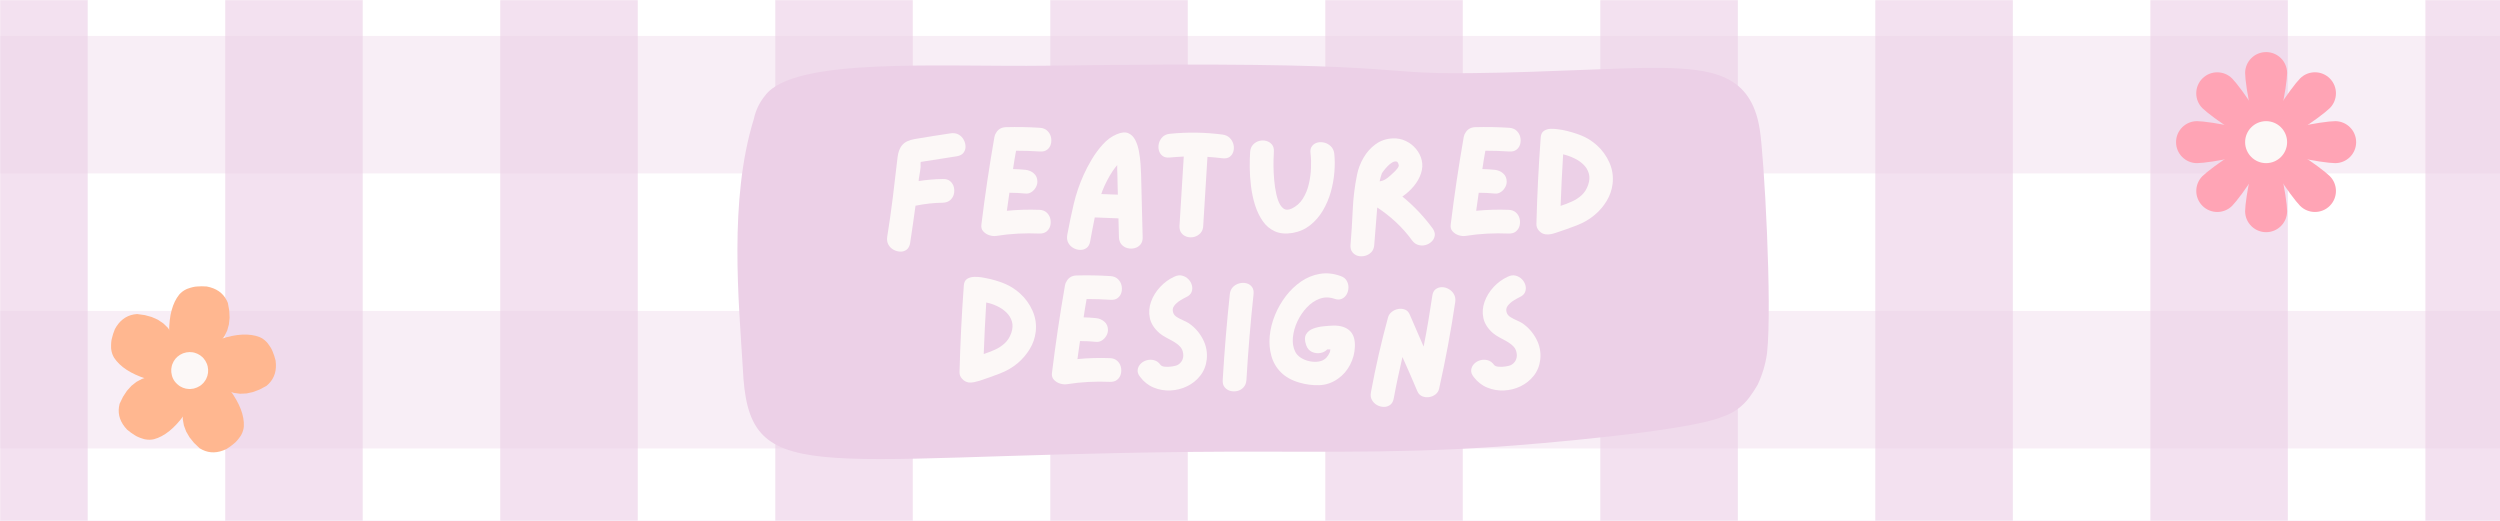
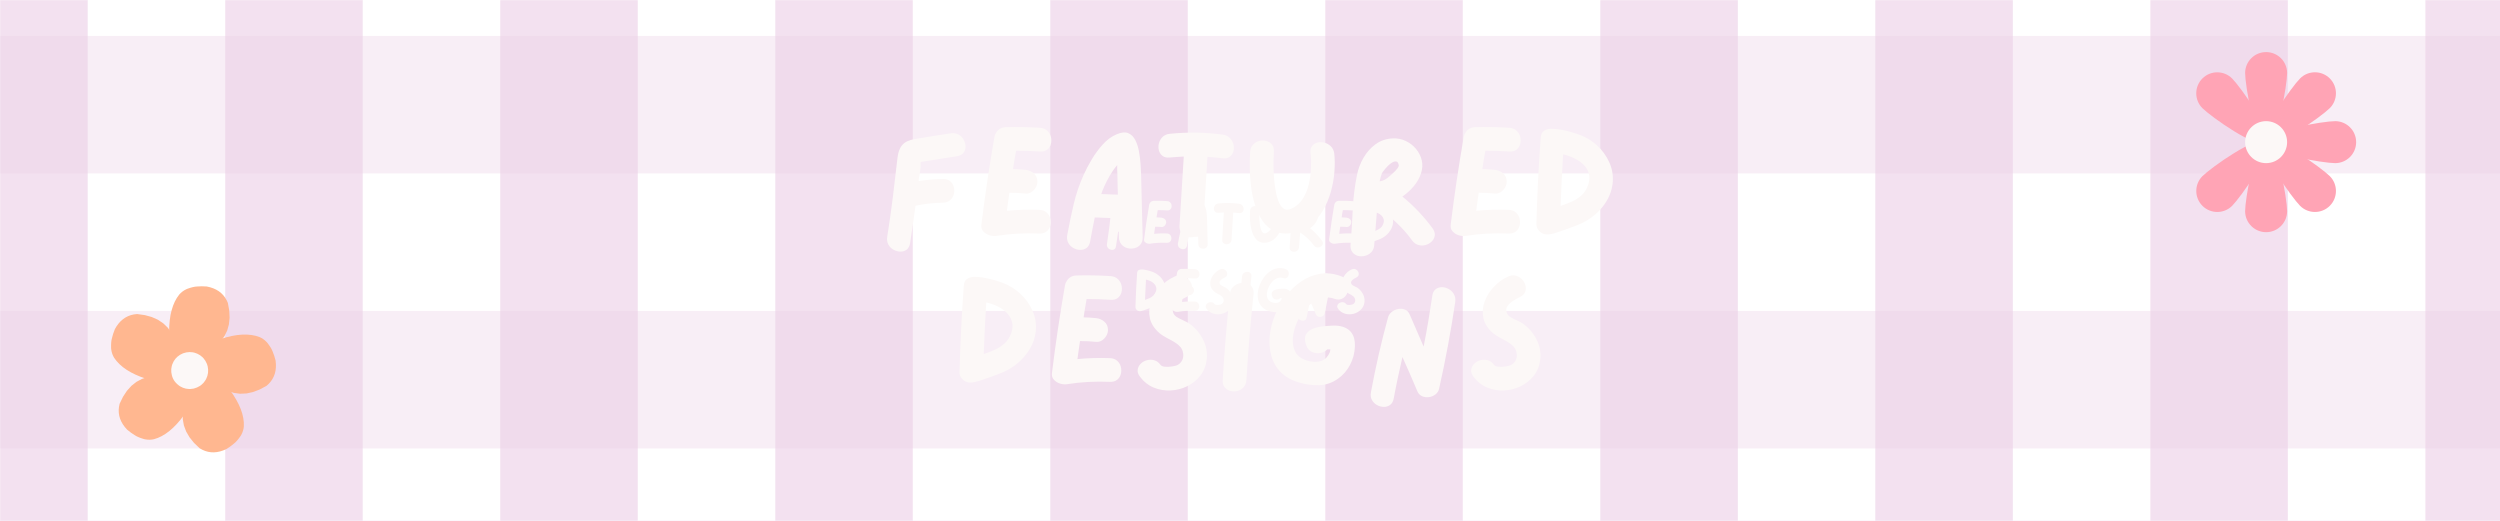
<svg xmlns="http://www.w3.org/2000/svg" version="1.0" preserveAspectRatio="xMidYMid meet" height="500" viewBox="0 0 1800 375" zoomAndPan="magnify" width="2400">
  <defs>
    <filter id="a56c63600b" height="100%" width="100%" y="0%" x="0%">
      <feColorMatrix color-interpolation-filters="sRGB" values="0 0 0 0 1 0 0 0 0 1 0 0 0 0 1 0 0 0 1 0" />
    </filter>
    <g />
    <mask id="8983886b3f">
      <g filter="url(#a56c63600b)">
        <rect fill-opacity="0.63" height="450" y="-37.5" fill="#000000" width="2160" x="-180" />
      </g>
    </mask>
    <clipPath id="efee01780b">
      <path clip-rule="nonzero" d="M 0 0 L 64 0 L 64 375 L 0 375 Z M 0 0" />
    </clipPath>
    <clipPath id="69433dec36">
      <path clip-rule="nonzero" d="M 162 0 L 262 0 L 262 375 L 162 375 Z M 162 0" />
    </clipPath>
    <clipPath id="26befb0a34">
      <path clip-rule="nonzero" d="M 360 0 L 460 0 L 460 375 L 360 375 Z M 360 0" />
    </clipPath>
    <clipPath id="179db58c52">
      <path clip-rule="nonzero" d="M 558 0 L 658 0 L 658 375 L 558 375 Z M 558 0" />
    </clipPath>
    <clipPath id="e24ff1e215">
      <path clip-rule="nonzero" d="M 756 0 L 856 0 L 856 375 L 756 375 Z M 756 0" />
    </clipPath>
    <clipPath id="66b2e2fe16">
      <path clip-rule="nonzero" d="M 954 0 L 1054 0 L 1054 375 L 954 375 Z M 954 0" />
    </clipPath>
    <clipPath id="19517fe51f">
      <path clip-rule="nonzero" d="M 1152 0 L 1252 0 L 1252 375 L 1152 375 Z M 1152 0" />
    </clipPath>
    <clipPath id="742772a5ab">
-       <path clip-rule="nonzero" d="M 1350 0 L 1450 0 L 1450 375 L 1350 375 Z M 1350 0" />
+       <path clip-rule="nonzero" d="M 1350 0 L 1450 0 L 1450 375 L 1350 375 Z " />
    </clipPath>
    <clipPath id="2be28a26eb">
      <path clip-rule="nonzero" d="M 1548 0 L 1648 0 L 1648 375 L 1548 375 Z M 1548 0" />
    </clipPath>
    <clipPath id="0c77289370">
      <path clip-rule="nonzero" d="M 1746 0 L 1800 0 L 1800 375 L 1746 375 Z M 1746 0" />
    </clipPath>
    <clipPath id="159071ee23">
      <rect height="375" y="0" width="1800" x="0" />
    </clipPath>
    <mask id="9e453a9c93">
      <g filter="url(#a56c63600b)">
        <rect fill-opacity="0.36" height="450" y="-37.5" fill="#000000" width="2160" x="-180" />
      </g>
    </mask>
    <clipPath id="117e981a9a">
      <path clip-rule="nonzero" d="M 0 223 L 1800 223 L 1800 323 L 0 323 Z M 0 223" />
    </clipPath>
    <clipPath id="164cdae35e">
      <path clip-rule="nonzero" d="M 0 25 L 1800 25 L 1800 125 L 0 125 Z M 0 25" />
    </clipPath>
    <clipPath id="9539f10ac4">
      <rect height="375" y="0" width="1800" x="0" />
    </clipPath>
    <clipPath id="f9c7b5e143">
      <path clip-rule="nonzero" d="M 1616 37.5 L 1647 37.5 L 1647 103 L 1616 103 Z M 1616 37.5" />
    </clipPath>
    <clipPath id="00e4571e3e">
      <path clip-rule="nonzero" d="M 1616 102 L 1647 102 L 1647 167.25 L 1616 167.25 Z M 1616 102" />
    </clipPath>
    <clipPath id="c1732a2b70">
      <path clip-rule="nonzero" d="M 1631 87 L 1696.508 87 L 1696.508 118 L 1631 118 Z M 1631 87" />
    </clipPath>
    <clipPath id="89a73c291a">
      <path clip-rule="nonzero" d="M 1566.758 87 L 1632 87 L 1632 118 L 1566.758 118 Z M 1566.758 87" />
    </clipPath>
    <clipPath id="14bc7cc735">
      <path clip-rule="nonzero" d="M 121 206 L 166 206 L 166 269 L 121 269 Z M 121 206" />
    </clipPath>
    <clipPath id="5fd167eecd">
      <path clip-rule="nonzero" d="M 59.953 239.238 L 171.223 192.336 L 216.961 300.84 L 105.691 347.742 Z M 59.953 239.238" />
    </clipPath>
    <clipPath id="9b3676b3a6">
      <path clip-rule="nonzero" d="M 59.953 239.238 L 171.223 192.336 L 216.961 300.84 L 105.691 347.742 Z M 59.953 239.238" />
    </clipPath>
    <clipPath id="6bdd800936">
      <path clip-rule="nonzero" d="M 134 240 L 199 240 L 199 284 L 134 284 Z M 134 240" />
    </clipPath>
    <clipPath id="b244b75b87">
      <path clip-rule="nonzero" d="M 59.953 239.238 L 171.223 192.336 L 216.961 300.84 L 105.691 347.742 Z M 59.953 239.238" />
    </clipPath>
    <clipPath id="f342222de1">
      <path clip-rule="nonzero" d="M 59.953 239.238 L 171.223 192.336 L 216.961 300.84 L 105.691 347.742 Z M 59.953 239.238" />
    </clipPath>
    <clipPath id="d606cda617">
      <path clip-rule="nonzero" d="M 131 264 L 176 264 L 176 326 L 131 326 Z M 131 264" />
    </clipPath>
    <clipPath id="3c8e6b5d4f">
      <path clip-rule="nonzero" d="M 59.953 239.238 L 171.223 192.336 L 216.961 300.84 L 105.691 347.742 Z M 59.953 239.238" />
    </clipPath>
    <clipPath id="b7fe5913cc">
      <path clip-rule="nonzero" d="M 59.953 239.238 L 171.223 192.336 L 216.961 300.84 L 105.691 347.742 Z M 59.953 239.238" />
    </clipPath>
    <clipPath id="fc7e5914f3">
      <path clip-rule="nonzero" d="M 79 226 L 138 226 L 138 276 L 79 276 Z M 79 226" />
    </clipPath>
    <clipPath id="fad82ab153">
      <path clip-rule="nonzero" d="M 59.953 239.238 L 171.223 192.336 L 216.961 300.84 L 105.691 347.742 Z M 59.953 239.238" />
    </clipPath>
    <clipPath id="fb28643318">
      <path clip-rule="nonzero" d="M 59.953 239.238 L 171.223 192.336 L 216.961 300.84 L 105.691 347.742 Z M 59.953 239.238" />
    </clipPath>
    <clipPath id="7e5b387e4b">
      <path clip-rule="nonzero" d="M 85 267 L 141 267 L 141 317 L 85 317 Z M 85 267" />
    </clipPath>
    <clipPath id="f4c368f457">
      <path clip-rule="nonzero" d="M 59.953 239.238 L 171.223 192.336 L 216.961 300.84 L 105.691 347.742 Z M 59.953 239.238" />
    </clipPath>
    <clipPath id="c23381fd46">
      <path clip-rule="nonzero" d="M 59.953 239.238 L 171.223 192.336 L 216.961 300.84 L 105.691 347.742 Z M 59.953 239.238" />
    </clipPath>
    <clipPath id="be574f14a3">
      <path clip-rule="nonzero" d="M 123 253 L 150 253 L 150 281 L 123 281 Z M 123 253" />
    </clipPath>
    <clipPath id="368a0756ed">
      <path clip-rule="nonzero" d="M 59.953 239.238 L 171.223 192.336 L 216.961 300.84 L 105.691 347.742 Z M 59.953 239.238" />
    </clipPath>
    <clipPath id="d39b45be4d">
      <path clip-rule="nonzero" d="M 59.953 239.238 L 171.223 192.336 L 216.961 300.84 L 105.691 347.742 Z M 59.953 239.238" />
    </clipPath>
    <clipPath id="bae3c4cf0c">
-       <path clip-rule="nonzero" d="M 530 46 L 1274 46 L 1274 331 L 530 331 Z M 530 46" />
-     </clipPath>
+       </clipPath>
    <clipPath id="01d5eaece7">
      <path clip-rule="nonzero" d="M 526.965 33.426 L 1279.801 49.031 L 1273.195 367.711 L 520.359 352.105 Z M 526.965 33.426" />
    </clipPath>
    <clipPath id="f6f958f1c2">
      <path clip-rule="nonzero" d="M 526.965 33.426 L 1279.801 49.031 L 1273.195 367.711 L 520.359 352.105 Z M 526.965 33.426" />
    </clipPath>
  </defs>
  <rect fill-opacity="1" height="450" y="-37.5" fill="#ffffff" width="2160" x="-180" />
  <rect fill-opacity="1" height="450" y="-37.5" fill="#ecd0e7" width="2160" x="-180" />
  <rect fill-opacity="1" height="450" y="-37.5" fill="#ffffff" width="2160" x="-180" />
  <g mask="url(#8983886b3f)">
    <g transform="matrix(1, 0, 0, 1, 0, 0)">
      <g clip-path="url(#159071ee23)">
        <g clip-path="url(#efee01780b)">
          <path fill-rule="nonzero" fill-opacity="1" d="M -35.84 -271.031 L 63.16 -271.031 L 63.16 1712.895 L -35.84 1712.895 Z M -35.84 -271.031" fill="#ecd0e7" />
        </g>
        <g clip-path="url(#69433dec36)">
          <path fill-rule="nonzero" fill-opacity="1" d="M 162.16 -271.031 L 261.16 -271.031 L 261.16 1712.895 L 162.16 1712.895 Z M 162.16 -271.031" fill="#ecd0e7" />
        </g>
        <g clip-path="url(#26befb0a34)">
          <path fill-rule="nonzero" fill-opacity="1" d="M 360.18 -271.031 L 459.18 -271.031 L 459.18 1712.895 L 360.18 1712.895 Z M 360.18 -271.031" fill="#ecd0e7" />
        </g>
        <g clip-path="url(#179db58c52)">
          <path fill-rule="nonzero" fill-opacity="1" d="M 558.199 -271.031 L 657.199 -271.031 L 657.199 1712.895 L 558.199 1712.895 Z M 558.199 -271.031" fill="#ecd0e7" />
        </g>
        <g clip-path="url(#e24ff1e215)">
          <path fill-rule="nonzero" fill-opacity="1" d="M 756.199 -271.031 L 855.199 -271.031 L 855.199 1712.895 L 756.199 1712.895 Z M 756.199 -271.031" fill="#ecd0e7" />
        </g>
        <g clip-path="url(#66b2e2fe16)">
          <path fill-rule="nonzero" fill-opacity="1" d="M 954.215 -271.031 L 1053.215 -271.031 L 1053.215 1712.895 L 954.215 1712.895 Z M 954.215 -271.031" fill="#ecd0e7" />
        </g>
        <g clip-path="url(#19517fe51f)">
          <path fill-rule="nonzero" fill-opacity="1" d="M 1152.234 -271.031 L 1251.234 -271.031 L 1251.234 1712.895 L 1152.234 1712.895 Z M 1152.234 -271.031" fill="#ecd0e7" />
        </g>
        <g clip-path="url(#742772a5ab)">
          <path fill-rule="nonzero" fill-opacity="1" d="M 1350.234 -271.031 L 1449.234 -271.031 L 1449.234 1712.895 L 1350.234 1712.895 Z M 1350.234 -271.031" fill="#ecd0e7" />
        </g>
        <g clip-path="url(#2be28a26eb)">
          <path fill-rule="nonzero" fill-opacity="1" d="M 1548.254 -271.031 L 1647.254 -271.031 L 1647.254 1712.895 L 1548.254 1712.895 Z M 1548.254 -271.031" fill="#ecd0e7" />
        </g>
        <g clip-path="url(#0c77289370)">
          <path fill-rule="nonzero" fill-opacity="1" d="M 1746.27 -271.031 L 1845.27 -271.031 L 1845.27 1712.895 L 1746.27 1712.895 Z M 1746.27 -271.031" fill="#ecd0e7" />
        </g>
      </g>
    </g>
  </g>
  <g mask="url(#9e453a9c93)">
    <g transform="matrix(1, 0, 0, 1, 0, 0)">
      <g clip-path="url(#9539f10ac4)">
        <g clip-path="url(#117e981a9a)">
          <path fill-rule="nonzero" fill-opacity="1" d="M -35.84 322.879 L -35.84 223.879 L 1948.086 223.879 L 1948.086 322.879 Z M -35.84 322.879" fill="#ecd0e7" />
        </g>
        <g clip-path="url(#164cdae35e)">
          <path fill-rule="nonzero" fill-opacity="1" d="M -35.84 124.863 L -35.84 25.863 L 1948.086 25.863 L 1948.086 124.863 Z M -35.84 124.863" fill="#ecd0e7" />
        </g>
      </g>
    </g>
  </g>
  <g clip-path="url(#f9c7b5e143)">
    <path fill-rule="nonzero" fill-opacity="1" d="M 1646.719 52.613 C 1646.719 60.953 1639.941 102.344 1631.602 102.344 C 1623.266 102.344 1616.488 60.977 1616.488 52.613 C 1616.488 44.254 1623.242 37.5 1631.602 37.5 C 1639.965 37.5 1646.719 44.277 1646.719 52.613 Z M 1646.719 52.613" fill="#ffa4b5" />
  </g>
  <g clip-path="url(#00e4571e3e)">
    <path fill-rule="nonzero" fill-opacity="1" d="M 1616.488 152.055 C 1616.488 143.715 1623.266 102.324 1631.602 102.324 C 1639.941 102.324 1646.719 143.691 1646.719 152.055 C 1646.719 160.414 1639.941 167.168 1631.602 167.168 C 1623.266 167.168 1616.488 160.391 1616.488 152.055 Z M 1616.488 152.055" fill="#ffa4b5" />
  </g>
  <g clip-path="url(#c1732a2b70)">
    <path fill-rule="nonzero" fill-opacity="1" d="M 1681.312 117.461 C 1672.973 117.461 1631.578 110.684 1631.578 102.344 C 1631.578 94.008 1672.949 87.23 1681.312 87.23 C 1689.672 87.23 1696.426 94.008 1696.426 102.344 C 1696.426 110.684 1689.648 117.461 1681.312 117.461 Z M 1681.312 117.461" fill="#ffa4b5" />
  </g>
  <g clip-path="url(#89a73c291a)">
-     <path fill-rule="nonzero" fill-opacity="1" d="M 1581.871 87.23 C 1590.211 87.23 1631.602 94.008 1631.602 102.344 C 1631.602 110.684 1590.234 117.461 1581.871 117.461 C 1573.512 117.461 1566.758 110.684 1566.758 102.344 C 1566.758 94.008 1573.535 87.23 1581.871 87.23 Z M 1581.871 87.23" fill="#ffa4b5" />
-   </g>
+     </g>
  <path fill-rule="nonzero" fill-opacity="1" d="M 1677.453 77.859 C 1671.547 83.762 1637.508 108.227 1631.602 102.324 C 1625.699 96.418 1650.164 62.375 1656.066 56.473 C 1661.969 50.57 1671.547 50.57 1677.453 56.473 C 1683.355 62.375 1683.355 71.957 1677.453 77.859 Z M 1677.453 77.859" fill="#ffa4b5" />
  <path fill-rule="nonzero" fill-opacity="1" d="M 1585.754 126.809 C 1591.656 120.906 1625.699 96.441 1631.602 102.344 C 1637.508 108.25 1613.043 142.293 1607.141 148.195 C 1601.234 154.098 1591.656 154.098 1585.754 148.195 C 1579.852 142.293 1579.852 132.711 1585.754 126.809 Z M 1585.754 126.809" fill="#ffa4b5" />
  <path fill-rule="nonzero" fill-opacity="1" d="M 1656.066 148.195 C 1650.164 142.289 1625.699 108.25 1631.602 102.344 C 1637.508 96.441 1671.547 120.906 1677.453 126.809 C 1683.355 132.711 1683.355 142.289 1677.453 148.195 C 1671.547 154.098 1661.969 154.098 1656.066 148.195 Z M 1656.066 148.195" fill="#ffa4b5" />
  <path fill-rule="nonzero" fill-opacity="1" d="M 1607.117 56.496 C 1613.02 62.398 1637.484 96.441 1631.578 102.344 C 1625.676 108.25 1591.633 83.785 1585.73 77.883 C 1579.828 71.98 1579.828 62.398 1585.73 56.496 C 1591.633 50.594 1601.211 50.594 1607.117 56.496 Z M 1607.117 56.496" fill="#ffa4b5" />
  <path fill-rule="nonzero" fill-opacity="1" d="M 1646.719 102.344 C 1646.719 110.684 1639.941 117.461 1631.602 117.461 C 1623.266 117.461 1616.488 110.684 1616.488 102.344 C 1616.488 94.008 1623.266 87.23 1631.602 87.23 C 1639.941 87.23 1646.719 94.008 1646.719 102.344 Z M 1646.719 102.344" fill="#fcf8f7" />
  <g clip-path="url(#14bc7cc735)">
    <g clip-path="url(#5fd167eecd)">
      <g clip-path="url(#9b3676b3a6)">
        <path fill-rule="nonzero" fill-opacity="1" d="M 134.852 207.941 L 134.09 208.281 C 132.102 209.23 130.426 210.496 129.062 212.07 L 127.34 214.492 C 126.27 216.195 125.355 218.086 124.594 220.156 L 123.566 223.398 C 122.957 225.652 122.504 228.086 122.203 230.707 C 121.906 233.324 121.762 236.125 121.77 239.109 L 121.898 243.723 L 122.297 246.797 C 122.648 248.824 123.164 250.797 123.844 252.715 L 124.992 255.559 C 125.836 257.43 126.852 259.246 128.031 261.012 L 129.926 263.625 C 131.27 265.34 132.781 267.004 134.461 268.613 L 146.328 254.84 L 151.258 252.18 L 155.449 249.164 L 158.898 245.797 L 161.609 242.07 L 163.582 237.992 L 164.816 233.555 L 165.309 228.766 L 165.062 223.625 L 164.074 218.125 L 163.129 216.055 C 162.438 214.734 161.617 213.543 160.676 212.477 C 159.734 211.41 158.668 210.469 157.48 209.652 C 155.098 208.02 152.223 206.895 148.848 206.27 C 146.336 206.074 144.016 206.078 141.895 206.277 C 140.191 206.316 137.844 206.871 134.852 207.941" fill="#ffb790" />
      </g>
    </g>
  </g>
  <g clip-path="url(#6bdd800936)">
    <g clip-path="url(#b244b75b87)">
      <g clip-path="url(#f342222de1)">
        <path fill-rule="nonzero" fill-opacity="1" d="M 192.527 246.879 L 191.969 246.262 C 190.449 244.664 188.73 243.461 186.809 242.652 L 183.977 241.762 C 182.023 241.27 179.945 240.984 177.742 240.898 L 174.34 240.922 C 172.008 241.043 169.551 241.363 166.969 241.887 C 164.387 242.414 161.676 243.141 158.84 244.07 L 154.492 245.621 L 151.691 246.949 C 149.875 247.906 148.16 249.008 146.543 250.25 L 144.191 252.219 C 142.676 253.602 141.262 255.125 139.945 256.793 L 138.047 259.402 C 136.832 261.211 135.715 263.164 134.703 265.258 L 151.469 272.289 L 155.523 276.156 L 159.688 279.207 L 163.957 281.449 L 168.336 282.879 L 172.828 283.492 L 177.426 283.293 L 182.133 282.281 L 186.949 280.457 L 191.871 277.82 L 193.551 276.281 C 194.59 275.215 195.473 274.07 196.195 272.844 C 196.918 271.617 197.484 270.312 197.895 268.93 C 198.707 266.164 198.891 263.078 198.441 259.676 C 197.852 257.227 197.133 255.023 196.285 253.066 C 195.723 251.457 194.473 249.398 192.527 246.879" fill="#ffb790" />
      </g>
    </g>
  </g>
  <g clip-path="url(#d606cda617)">
    <g clip-path="url(#3c8e6b5d4f)">
      <g clip-path="url(#b7fe5913cc)">
        <path fill-rule="nonzero" fill-opacity="1" d="M 173.316 313.77 L 173.73 313.043 C 174.781 311.109 175.395 309.102 175.57 307.023 L 175.543 304.055 C 175.406 302.043 175.039 299.977 174.438 297.855 L 173.363 294.629 C 172.527 292.449 171.465 290.211 170.168 287.914 C 168.871 285.621 167.34 283.27 165.578 280.859 L 162.762 277.207 L 160.633 274.953 C 159.16 273.52 157.582 272.227 155.902 271.074 L 153.305 269.449 C 151.52 268.434 149.633 267.559 147.641 266.82 L 144.574 265.824 C 142.477 265.227 140.273 264.77 137.969 264.449 L 136.465 282.57 L 134.039 287.621 L 132.422 292.523 L 131.609 297.277 L 131.605 301.887 L 132.41 306.344 L 134.02 310.656 L 136.434 314.82 L 139.656 318.836 L 143.688 322.707 L 145.672 323.824 C 147.008 324.484 148.367 324.969 149.758 325.277 C 151.148 325.59 152.562 325.723 154.004 325.684 C 156.887 325.605 159.879 324.824 162.977 323.348 C 165.121 322.027 166.996 320.66 168.598 319.254 C 169.949 318.223 171.523 316.395 173.316 313.77" fill="#ffb790" />
      </g>
    </g>
  </g>
  <g clip-path="url(#fc7e5914f3)">
    <g clip-path="url(#fad82ab153)">
      <g clip-path="url(#fb28643318)">
        <path fill-rule="nonzero" fill-opacity="1" d="M 79.992 250.762 L 80.082 251.59 C 80.371 253.773 81.055 255.758 82.133 257.543 L 83.902 259.93 C 85.195 261.473 86.707 262.93 88.441 264.293 L 91.207 266.273 C 93.164 267.547 95.34 268.73 97.738 269.824 C 100.137 270.918 102.754 271.922 105.598 272.836 L 110.023 274.137 L 113.07 274.707 C 115.105 275 117.141 275.121 119.176 275.066 L 122.234 274.855 C 124.273 274.625 126.316 274.223 128.359 273.648 L 131.43 272.652 C 133.477 271.906 135.527 270.98 137.578 269.883 L 128.145 254.34 L 127.137 248.828 L 125.566 243.91 L 123.426 239.586 L 120.723 235.859 L 117.453 232.723 L 113.617 230.18 L 109.215 228.23 L 104.246 226.875 L 98.711 226.113 L 96.449 226.375 C 94.98 226.625 93.594 227.035 92.285 227.602 C 90.98 228.168 89.758 228.891 88.613 229.77 C 86.328 231.527 84.367 233.918 82.73 236.934 C 81.77 239.262 81.055 241.469 80.586 243.547 C 80.098 245.18 79.902 247.582 79.992 250.762" fill="#ffb790" />
      </g>
    </g>
  </g>
  <g clip-path="url(#7e5b387e4b)">
    <g clip-path="url(#f4c368f457)">
      <g clip-path="url(#c23381fd46)">
        <path fill-rule="nonzero" fill-opacity="1" d="M 103.766 316.168 L 104.582 316.336 C 106.75 316.738 108.848 316.699 110.879 316.227 L 113.691 315.281 C 115.562 314.531 117.414 313.543 119.246 312.312 L 121.984 310.293 C 123.801 308.828 125.598 307.125 127.379 305.184 C 129.16 303.238 130.926 301.059 132.672 298.637 L 135.277 294.828 L 136.762 292.105 C 137.668 290.266 138.414 288.367 138.992 286.41 L 139.734 283.438 C 140.148 281.426 140.395 279.359 140.48 277.238 L 140.484 274.012 C 140.402 271.836 140.156 269.602 139.746 267.309 L 122.051 271.477 L 116.496 270.73 L 111.336 270.707 L 106.562 271.406 L 102.18 272.824 L 98.184 274.965 L 94.582 277.828 L 91.367 281.414 L 88.543 285.719 L 86.109 290.75 L 85.66 292.98 C 85.445 294.457 85.402 295.902 85.539 297.316 C 85.672 298.734 85.984 300.121 86.465 301.48 C 87.434 304.199 89.098 306.801 91.461 309.289 C 93.379 310.926 95.258 312.285 97.09 313.371 C 98.492 314.34 100.715 315.273 103.766 316.168" fill="#ffb790" />
      </g>
    </g>
  </g>
  <g clip-path="url(#be574f14a3)">
    <g clip-path="url(#368a0756ed)">
      <g clip-path="url(#d39b45be4d)">
        <path fill-rule="nonzero" fill-opacity="1" d="M 149.02 262.086 L 149.543 263.816 C 149.879 265.418 149.953 266.965 149.777 268.453 C 149.688 269.195 149.535 269.926 149.316 270.641 C 148.66 272.406 148.191 273.449 147.906 273.766 C 147.492 274.441 147.035 275.062 146.531 275.637 C 145.188 276.977 144.328 277.719 143.953 277.863 C 142.668 278.699 141.203 279.332 139.555 279.762 C 138.754 279.93 137.965 280.031 137.191 280.07 C 136.789 280.168 135.66 280.082 133.812 279.812 C 132.352 279.504 130.949 278.941 129.602 278.125 C 126.516 276.082 124.57 273.48 123.77 270.32 C 123.348 268.758 123.195 267.223 123.309 265.723 C 123.363 264.977 123.488 264.234 123.68 263.5 C 123.695 263.113 124.125 262.043 124.973 260.281 C 126.465 257.594 128.766 255.613 131.867 254.352 C 133.449 253.797 135 253.512 136.516 253.492 C 137.273 253.48 138.023 253.535 138.762 253.66 C 139.145 253.641 140.238 253.973 142.047 254.664 C 143.48 255.312 144.734 256.16 145.812 257.207 C 146.137 257.406 146.848 258.309 147.938 259.906 C 148.344 260.582 148.703 261.309 149.02 262.086" fill="#fcf8f7" />
      </g>
    </g>
  </g>
  <g fill-opacity="1" fill="#fcf8f7">
    <g transform="translate(794.7, 177.544)">
      <g>
        <path d="M 20.297 -31.203 C 21.16 -31.316 21.906 -31.203 22.531 -30.859 C 23.164 -30.516 23.656 -30.023 24 -29.391 C 24.344 -28.766 24.52 -28.125 24.531 -27.469 C 24.551 -26.812 24.363 -26.223 23.969 -25.703 C 23.582 -25.18 22.957 -24.844 22.094 -24.688 C 20.562 -24.445 19.031 -24.207 17.5 -23.969 C 15.977 -23.727 14.453 -23.488 12.922 -23.25 C 12.898 -23.25 12.773 -23.227 12.547 -23.188 C 12.316 -23.145 12.07 -23.109 11.812 -23.078 C 11.812 -22.867 11.797 -22.719 11.766 -22.625 C 11.816 -21.938 11.77 -21.207 11.625 -20.438 C 11.477 -19.676 11.359 -18.953 11.266 -18.266 C 11.266 -18.18 11.254 -18.086 11.234 -17.984 C 11.223 -17.879 11.219 -17.766 11.219 -17.641 C 13.52 -18.004 15.812 -18.195 18.094 -18.219 C 18.957 -18.25 19.648 -18.039 20.172 -17.594 C 20.703 -17.145 21.047 -16.582 21.203 -15.906 C 21.367 -15.238 21.367 -14.57 21.203 -13.906 C 21.047 -13.25 20.703 -12.688 20.172 -12.219 C 19.648 -11.758 18.957 -11.516 18.094 -11.484 C 15.488 -11.461 12.898 -11.18 10.328 -10.641 C 10.086 -8.867 9.836 -7.098 9.578 -5.328 C 9.328 -3.566 9.066 -1.805 8.797 -0.047 C 8.648 0.816 8.32 1.441 7.812 1.828 C 7.301 2.223 6.707 2.41 6.031 2.391 C 5.363 2.379 4.711 2.203 4.078 1.859 C 3.453 1.516 2.969 1.031 2.625 0.406 C 2.281 -0.219 2.172 -0.953 2.297 -1.797 C 2.891 -5.535 3.414 -9.273 3.875 -13.016 C 4.344 -16.754 4.785 -20.492 5.203 -24.234 C 5.391 -25.859 5.852 -27.086 6.594 -27.922 C 7.344 -28.754 8.523 -29.305 10.141 -29.578 C 11.816 -29.879 13.508 -30.156 15.219 -30.406 C 16.926 -30.664 18.617 -30.93 20.297 -31.203 Z M 20.297 -31.203" />
      </g>
    </g>
  </g>
  <g fill-opacity="1" fill="#fcf8f7">
    <g transform="translate(821.451, 177.544)">
      <g>
        <path d="M 18.719 -9.469 C 19.582 -9.438 20.273 -9.18 20.797 -8.703 C 21.328 -8.223 21.676 -7.645 21.844 -6.969 C 22.008 -6.301 22.008 -5.641 21.844 -4.984 C 21.676 -4.328 21.328 -3.781 20.797 -3.344 C 20.273 -2.906 19.582 -2.703 18.719 -2.734 C 16.688 -2.828 14.648 -2.82 12.609 -2.719 C 10.578 -2.613 8.547 -2.395 6.516 -2.062 C 5.879 -1.977 5.219 -2.047 4.531 -2.266 C 3.844 -2.492 3.266 -2.859 2.797 -3.359 C 2.336 -3.867 2.172 -4.531 2.297 -5.344 C 2.797 -9.469 3.352 -13.594 3.969 -17.719 C 4.582 -21.852 5.25 -25.988 5.969 -30.125 C 6.062 -30.633 6.242 -31.066 6.516 -31.422 C 6.754 -31.836 7.098 -32.188 7.547 -32.469 C 7.992 -32.758 8.547 -32.922 9.203 -32.953 C 12.43 -33.035 15.664 -32.973 18.906 -32.766 C 19.77 -32.711 20.461 -32.438 20.984 -31.938 C 21.504 -31.445 21.848 -30.863 22.016 -30.188 C 22.18 -29.508 22.18 -28.844 22.016 -28.188 C 21.848 -27.531 21.504 -26.992 20.984 -26.578 C 20.461 -26.16 19.77 -25.977 18.906 -26.031 C 16.688 -26.188 14.426 -26.266 12.125 -26.266 C 11.969 -25.391 11.816 -24.52 11.672 -23.656 C 11.523 -22.789 11.391 -21.922 11.266 -21.047 C 12.492 -21.023 13.676 -20.953 14.812 -20.828 C 15.707 -20.734 16.492 -20.395 17.172 -19.812 C 17.848 -19.227 18.188 -18.445 18.188 -17.469 C 18.188 -16.895 18.023 -16.336 17.703 -15.797 C 17.391 -15.266 16.977 -14.832 16.469 -14.5 C 15.969 -14.164 15.414 -14.031 14.812 -14.094 C 13.289 -14.238 11.766 -14.312 10.234 -14.312 C 10.117 -13.477 10 -12.625 9.875 -11.75 C 9.758 -10.883 9.641 -10.035 9.516 -9.203 C 11.047 -9.348 12.57 -9.441 14.094 -9.484 C 15.625 -9.535 17.164 -9.531 18.719 -9.469 Z M 18.719 -9.469" />
      </g>
    </g>
  </g>
  <g fill-opacity="1" fill="#fcf8f7">
    <g transform="translate(845.823, 177.544)">
      <g>
        <path d="M 23.25 -19.625 C 23.344 -16.656 23.414 -13.672 23.469 -10.672 C 23.531 -7.68 23.609 -4.691 23.703 -1.703 C 23.734 -0.836 23.523 -0.145 23.078 0.375 C 22.629 0.906 22.07 1.25 21.406 1.406 C 20.75 1.57 20.082 1.57 19.406 1.406 C 18.738 1.25 18.172 0.906 17.703 0.375 C 17.242 -0.145 17 -0.836 16.969 -1.703 C 16.938 -2.598 16.91 -3.488 16.891 -4.375 C 16.879 -5.258 16.859 -6.148 16.828 -7.047 L 10.094 -7.312 C 9.852 -6.176 9.629 -5.047 9.422 -3.922 C 9.211 -2.805 9.004 -1.676 8.797 -0.531 C 8.648 0.332 8.312 0.957 7.781 1.344 C 7.258 1.738 6.656 1.926 5.969 1.906 C 5.281 1.895 4.629 1.719 4.016 1.375 C 3.398 1.031 2.922 0.547 2.578 -0.078 C 2.234 -0.711 2.141 -1.461 2.297 -2.328 C 2.828 -5.266 3.43 -8.172 4.109 -11.047 C 4.785 -13.922 5.734 -16.719 6.953 -19.438 C 7.555 -20.781 8.32 -22.227 9.25 -23.781 C 10.176 -25.344 11.227 -26.773 12.406 -28.078 C 13.594 -29.379 14.906 -30.328 16.344 -30.922 C 17.688 -31.492 18.773 -31.598 19.609 -31.234 C 20.453 -30.879 21.113 -30.238 21.594 -29.312 C 22.07 -28.383 22.422 -27.312 22.641 -26.094 C 22.867 -24.883 23.02 -23.695 23.094 -22.531 C 23.164 -21.363 23.219 -20.395 23.25 -19.625 Z M 11.938 -13.969 C 12.75 -13.938 13.539 -13.906 14.312 -13.875 C 15.094 -13.844 15.875 -13.812 16.656 -13.781 C 16.625 -14.77 16.598 -15.75 16.578 -16.719 C 16.566 -17.695 16.547 -18.664 16.516 -19.625 C 16.484 -20.008 16.469 -20.414 16.469 -20.844 C 16.469 -21.281 16.469 -21.723 16.469 -22.172 C 15.969 -21.578 15.535 -21.008 15.172 -20.469 C 14.578 -19.57 14.031 -18.633 13.531 -17.656 C 13.039 -16.688 12.598 -15.707 12.203 -14.719 C 12.18 -14.602 12.145 -14.477 12.094 -14.344 C 12.051 -14.207 12 -14.082 11.938 -13.969 Z M 11.938 -13.969" />
      </g>
    </g>
  </g>
  <g fill-opacity="1" fill="#fcf8f7">
    <g transform="translate(871.766, 177.544)">
      <g>
        <path d="M 20.469 -30.844 C 21.312 -30.719 21.984 -30.398 22.484 -29.891 C 22.992 -29.391 23.336 -28.789 23.516 -28.094 C 23.703 -27.406 23.703 -26.734 23.516 -26.078 C 23.336 -25.422 22.992 -24.906 22.484 -24.531 C 21.984 -24.156 21.312 -24.016 20.469 -24.109 C 19.094 -24.285 17.656 -24.422 16.156 -24.516 C 15.945 -21.254 15.742 -17.988 15.547 -14.719 C 15.359 -11.457 15.16 -8.18 14.953 -4.891 C 14.922 -4.055 14.656 -3.375 14.156 -2.844 C 13.664 -2.32 13.082 -1.973 12.406 -1.797 C 11.738 -1.617 11.07 -1.617 10.406 -1.797 C 9.75 -1.973 9.211 -2.316 8.797 -2.828 C 8.379 -3.336 8.188 -4.023 8.219 -4.891 C 8.426 -8.18 8.625 -11.461 8.812 -14.734 C 9.008 -18.016 9.211 -21.301 9.422 -24.594 C 8.078 -24.539 6.766 -24.453 5.484 -24.328 C 4.609 -24.242 3.91 -24.398 3.391 -24.797 C 2.867 -25.203 2.523 -25.734 2.359 -26.391 C 2.191 -27.055 2.195 -27.723 2.375 -28.391 C 2.562 -29.066 2.906 -29.656 3.406 -30.156 C 3.914 -30.664 4.609 -30.969 5.484 -31.062 C 10.473 -31.57 15.469 -31.5 20.469 -30.844 Z M 20.469 -30.844" />
      </g>
    </g>
  </g>
  <g fill-opacity="1" fill="#fcf8f7">
    <g transform="translate(897.664, 177.544)">
      <g>
        <path d="M 26.266 -25.5 C 26.441 -23.883 26.453 -22.125 26.297 -20.219 C 26.148 -18.32 25.805 -16.422 25.266 -14.516 C 24.734 -12.617 23.977 -10.852 23 -9.219 C 22.031 -7.594 20.832 -6.219 19.406 -5.094 C 17.988 -3.969 16.336 -3.242 14.453 -2.922 C 12.473 -2.586 10.785 -2.734 9.391 -3.359 C 8.004 -3.992 6.852 -4.969 5.938 -6.281 C 5.031 -7.602 4.305 -9.113 3.766 -10.812 C 3.234 -12.52 2.852 -14.301 2.625 -16.156 C 2.406 -18.008 2.285 -19.781 2.266 -21.469 C 2.254 -23.164 2.289 -24.66 2.375 -25.953 C 2.438 -26.785 2.711 -27.461 3.203 -27.984 C 3.703 -28.516 4.285 -28.867 4.953 -29.047 C 5.629 -29.223 6.297 -29.223 6.953 -29.047 C 7.617 -28.867 8.16 -28.523 8.578 -28.016 C 8.992 -27.504 9.172 -26.816 9.109 -25.953 C 9.078 -25.492 9.047 -24.727 9.016 -23.656 C 8.992 -22.582 9.008 -21.363 9.062 -20 C 9.125 -18.633 9.25 -17.266 9.438 -15.891 C 9.633 -14.516 9.922 -13.285 10.297 -12.203 C 10.672 -11.129 11.172 -10.352 11.797 -9.875 C 12.43 -9.395 13.227 -9.379 14.188 -9.828 C 15.5 -10.461 16.547 -11.391 17.328 -12.609 C 18.109 -13.836 18.676 -15.211 19.031 -16.734 C 19.395 -18.266 19.602 -19.801 19.656 -21.344 C 19.719 -22.883 19.676 -24.27 19.531 -25.5 C 19.406 -26.332 19.535 -27.008 19.922 -27.531 C 20.316 -28.062 20.836 -28.406 21.484 -28.562 C 22.129 -28.727 22.797 -28.723 23.484 -28.547 C 24.172 -28.367 24.773 -28.023 25.297 -27.516 C 25.816 -27.004 26.141 -26.332 26.266 -25.5 Z M 26.266 -25.5" />
      </g>
    </g>
  </g>
  <g fill-opacity="1" fill="#fcf8f7">
    <g transform="translate(926.3, 177.544)">
      <g>
        <path d="M 25.547 -4.219 C 26.055 -3.5 26.266 -2.816 26.172 -2.172 C 26.078 -1.535 25.789 -0.977 25.312 -0.5 C 24.832 -0.02 24.254 0.316 23.578 0.516 C 22.91 0.711 22.223 0.711 21.516 0.516 C 20.816 0.316 20.211 -0.125 19.703 -0.812 C 18.359 -2.664 16.852 -4.367 15.188 -5.922 C 13.531 -7.484 11.742 -8.891 9.828 -10.141 C 9.68 -8.379 9.539 -6.609 9.406 -4.828 C 9.27 -3.047 9.129 -1.27 8.984 0.5 C 8.922 1.363 8.641 2.051 8.141 2.562 C 7.648 3.07 7.062 3.414 6.375 3.594 C 5.688 3.77 5.02 3.773 4.375 3.609 C 3.727 3.441 3.195 3.098 2.781 2.578 C 2.363 2.055 2.188 1.363 2.25 0.5 C 2.52 -2.77 2.727 -6.094 2.875 -9.469 C 3.02 -12.852 3.422 -16.16 4.078 -19.391 C 4.41 -21.066 5.023 -22.68 5.922 -24.234 C 6.816 -25.797 7.961 -27.082 9.359 -28.094 C 10.754 -29.113 12.379 -29.672 14.234 -29.766 C 15.516 -29.828 16.734 -29.586 17.891 -29.047 C 19.047 -28.504 20.023 -27.754 20.828 -26.797 C 21.641 -25.836 22.188 -24.758 22.469 -23.562 C 22.75 -22.363 22.68 -21.125 22.266 -19.844 C 21.848 -18.551 21.164 -17.336 20.219 -16.203 C 19.281 -15.066 18.195 -14.082 16.969 -13.25 C 20.164 -10.645 23.023 -7.633 25.547 -4.219 Z M 13.516 -19.172 C 13.691 -19.348 13.988 -19.625 14.406 -20 C 14.82 -20.375 15.195 -20.77 15.531 -21.188 C 15.863 -21.602 16 -21.93 15.938 -22.172 C 15.812 -22.805 15.578 -23.148 15.234 -23.203 C 14.891 -23.266 14.5 -23.164 14.062 -22.906 C 13.633 -22.656 13.211 -22.312 12.797 -21.875 C 12.379 -21.445 12.02 -21.035 11.719 -20.641 C 11.414 -20.254 11.223 -19.973 11.141 -19.797 C 10.898 -19.109 10.688 -18.359 10.5 -17.547 C 11.102 -17.641 11.645 -17.828 12.125 -18.109 C 12.602 -18.398 13.066 -18.754 13.516 -19.172 Z M 13.516 -19.172" />
      </g>
    </g>
  </g>
  <g fill-opacity="1" fill="#fcf8f7">
    <g transform="translate(954.712, 177.544)">
      <g>
        <path d="M 18.719 -9.469 C 19.582 -9.438 20.273 -9.18 20.797 -8.703 C 21.328 -8.223 21.676 -7.645 21.844 -6.969 C 22.008 -6.301 22.008 -5.641 21.844 -4.984 C 21.676 -4.328 21.328 -3.781 20.797 -3.344 C 20.273 -2.906 19.582 -2.703 18.719 -2.734 C 16.688 -2.828 14.648 -2.82 12.609 -2.719 C 10.578 -2.613 8.547 -2.395 6.516 -2.062 C 5.879 -1.977 5.219 -2.047 4.531 -2.266 C 3.844 -2.492 3.266 -2.859 2.797 -3.359 C 2.336 -3.867 2.172 -4.531 2.297 -5.344 C 2.797 -9.469 3.352 -13.594 3.969 -17.719 C 4.582 -21.852 5.25 -25.988 5.969 -30.125 C 6.062 -30.633 6.242 -31.066 6.516 -31.422 C 6.754 -31.836 7.098 -32.188 7.547 -32.469 C 7.992 -32.758 8.547 -32.922 9.203 -32.953 C 12.43 -33.035 15.664 -32.973 18.906 -32.766 C 19.77 -32.711 20.461 -32.438 20.984 -31.938 C 21.504 -31.445 21.848 -30.863 22.016 -30.188 C 22.18 -29.508 22.18 -28.844 22.016 -28.188 C 21.848 -27.531 21.504 -26.992 20.984 -26.578 C 20.461 -26.16 19.77 -25.977 18.906 -26.031 C 16.688 -26.188 14.426 -26.266 12.125 -26.266 C 11.969 -25.391 11.816 -24.52 11.672 -23.656 C 11.523 -22.789 11.391 -21.922 11.266 -21.047 C 12.492 -21.023 13.676 -20.953 14.812 -20.828 C 15.707 -20.734 16.492 -20.395 17.172 -19.812 C 17.848 -19.227 18.188 -18.445 18.188 -17.469 C 18.188 -16.895 18.023 -16.336 17.703 -15.797 C 17.391 -15.266 16.977 -14.832 16.469 -14.5 C 15.969 -14.164 15.414 -14.031 14.812 -14.094 C 13.289 -14.238 11.766 -14.312 10.234 -14.312 C 10.117 -13.477 10 -12.625 9.875 -11.75 C 9.758 -10.883 9.641 -10.035 9.516 -9.203 C 11.047 -9.348 12.57 -9.441 14.094 -9.484 C 15.625 -9.535 17.164 -9.531 18.719 -9.469 Z M 18.719 -9.469" />
      </g>
    </g>
  </g>
  <g fill-opacity="1" fill="#fcf8f7">
    <g transform="translate(979.084, 177.544)">
      <g>
        <path d="M 19.438 -27.781 C 20.969 -26.406 22.148 -24.766 22.984 -22.859 C 23.816 -20.961 24.113 -18.969 23.875 -16.875 C 23.664 -15.145 23.102 -13.52 22.188 -12 C 21.281 -10.488 20.172 -9.18 18.859 -8.078 C 17.391 -6.816 15.66 -5.805 13.672 -5.047 C 11.68 -4.285 9.773 -3.602 7.953 -3 C 7.441 -2.82 6.922 -2.68 6.391 -2.578 C 5.867 -2.473 5.352 -2.453 4.844 -2.516 C 4.125 -2.609 3.504 -2.945 2.984 -3.531 C 2.461 -4.113 2.219 -4.766 2.25 -5.484 C 2.457 -13.617 2.859 -21.77 3.453 -29.938 C 3.516 -30.863 3.82 -31.516 4.375 -31.891 C 4.926 -32.266 5.582 -32.457 6.344 -32.469 C 7.113 -32.488 7.859 -32.441 8.578 -32.328 C 8.992 -32.266 9.379 -32.203 9.734 -32.141 C 11.504 -31.785 13.211 -31.285 14.859 -30.641 C 16.504 -29.992 18.031 -29.039 19.438 -27.781 Z M 16.922 -16.516 C 17.336 -17.711 17.406 -18.805 17.125 -19.797 C 16.844 -20.785 16.328 -21.641 15.578 -22.359 C 14.828 -23.078 13.941 -23.676 12.922 -24.156 C 11.91 -24.633 10.879 -24.992 9.828 -25.234 C 9.523 -20.316 9.285 -15.438 9.109 -10.594 C 10.223 -10.957 11.297 -11.367 12.328 -11.828 C 13.359 -12.297 14.273 -12.895 15.078 -13.625 C 15.891 -14.352 16.504 -15.316 16.922 -16.516 Z M 16.922 -16.516" />
      </g>
    </g>
  </g>
  <g fill-opacity="1" fill="#fcf8f7">
    <g transform="translate(815.28, 226.565)">
      <g>
        <path d="M 9.734 -32.188 C 11.504 -31.852 13.211 -31.359 14.859 -30.703 C 16.504 -30.047 18.031 -29.086 19.438 -27.828 C 20.969 -26.453 22.148 -24.812 22.984 -22.906 C 23.816 -21.008 24.113 -19.031 23.875 -16.969 C 23.664 -15.195 23.102 -13.562 22.188 -12.062 C 21.281 -10.57 20.172 -9.258 18.859 -8.125 C 17.391 -6.863 15.66 -5.852 13.672 -5.094 C 11.68 -4.332 9.773 -3.648 7.953 -3.047 C 7.441 -2.898 6.922 -2.766 6.391 -2.641 C 5.867 -2.523 5.352 -2.5 4.844 -2.562 C 4.125 -2.676 3.504 -3.016 2.984 -3.578 C 2.461 -4.148 2.219 -4.797 2.25 -5.516 C 2.457 -13.66 2.859 -21.832 3.453 -30.031 C 3.516 -30.957 3.82 -31.598 4.375 -31.953 C 4.926 -32.316 5.582 -32.516 6.344 -32.547 C 7.113 -32.578 7.859 -32.531 8.578 -32.406 C 8.961 -32.352 9.348 -32.281 9.734 -32.188 Z M 16.922 -16.562 C 17.336 -17.789 17.406 -18.891 17.125 -19.859 C 16.844 -20.836 16.328 -21.691 15.578 -22.422 C 14.828 -23.148 13.941 -23.754 12.922 -24.234 C 11.91 -24.711 10.879 -25.055 9.828 -25.266 C 9.523 -20.328 9.285 -15.453 9.109 -10.641 C 10.223 -10.992 11.297 -11.398 12.328 -11.859 C 13.359 -12.328 14.273 -12.938 15.078 -13.688 C 15.891 -14.438 16.504 -15.395 16.922 -16.562 Z M 16.922 -16.562" />
      </g>
    </g>
  </g>
  <g fill-opacity="1" fill="#fcf8f7">
    <g transform="translate(841.493, 226.565)">
      <g>
        <path d="M 18.719 -9.469 C 19.582 -9.438 20.273 -9.18 20.797 -8.703 C 21.328 -8.223 21.676 -7.645 21.844 -6.969 C 22.008 -6.301 22.008 -5.641 21.844 -4.984 C 21.676 -4.328 21.328 -3.781 20.797 -3.344 C 20.273 -2.906 19.582 -2.703 18.719 -2.734 C 16.688 -2.828 14.648 -2.82 12.609 -2.719 C 10.578 -2.613 8.547 -2.395 6.516 -2.062 C 5.879 -1.977 5.219 -2.047 4.531 -2.266 C 3.844 -2.492 3.266 -2.859 2.797 -3.359 C 2.336 -3.867 2.172 -4.531 2.297 -5.344 C 2.797 -9.469 3.352 -13.594 3.969 -17.719 C 4.582 -21.852 5.25 -25.988 5.969 -30.125 C 6.062 -30.633 6.242 -31.066 6.516 -31.422 C 6.754 -31.836 7.098 -32.188 7.547 -32.469 C 7.992 -32.758 8.547 -32.922 9.203 -32.953 C 12.43 -33.035 15.664 -32.973 18.906 -32.766 C 19.77 -32.711 20.461 -32.438 20.984 -31.938 C 21.504 -31.445 21.848 -30.863 22.016 -30.188 C 22.18 -29.508 22.18 -28.844 22.016 -28.188 C 21.848 -27.531 21.504 -26.992 20.984 -26.578 C 20.461 -26.16 19.77 -25.977 18.906 -26.031 C 16.688 -26.188 14.426 -26.266 12.125 -26.266 C 11.969 -25.391 11.816 -24.52 11.672 -23.656 C 11.523 -22.789 11.391 -21.922 11.266 -21.047 C 12.492 -21.023 13.676 -20.953 14.812 -20.828 C 15.707 -20.734 16.492 -20.395 17.172 -19.812 C 17.848 -19.227 18.188 -18.445 18.188 -17.469 C 18.188 -16.895 18.023 -16.336 17.703 -15.797 C 17.391 -15.266 16.977 -14.832 16.469 -14.5 C 15.969 -14.164 15.414 -14.031 14.812 -14.094 C 13.289 -14.238 11.766 -14.312 10.234 -14.312 C 10.117 -13.477 10 -12.625 9.875 -11.75 C 9.758 -10.883 9.641 -10.035 9.516 -9.203 C 11.047 -9.348 12.57 -9.441 14.094 -9.484 C 15.625 -9.535 17.164 -9.531 18.719 -9.469 Z M 18.719 -9.469" />
      </g>
    </g>
  </g>
  <g fill-opacity="1" fill="#fcf8f7">
    <g transform="translate(865.865, 226.565)">
      <g>
        <path d="M 16.75 -19.391 C 18.426 -18.254 19.75 -16.77 20.719 -14.938 C 21.688 -13.113 22.066 -11.172 21.859 -9.109 C 21.648 -7.316 21.035 -5.773 20.016 -4.484 C 19.004 -3.203 17.754 -2.203 16.266 -1.484 C 14.785 -0.766 13.211 -0.363 11.547 -0.281 C 9.891 -0.207 8.297 -0.484 6.766 -1.109 C 5.242 -1.742 3.961 -2.766 2.922 -4.172 C 2.379 -4.859 2.148 -5.523 2.234 -6.172 C 2.328 -6.816 2.602 -7.379 3.062 -7.859 C 3.531 -8.336 4.109 -8.672 4.797 -8.859 C 5.484 -9.055 6.18 -9.066 6.891 -8.891 C 7.598 -8.711 8.203 -8.281 8.703 -7.594 C 8.941 -7.258 9.391 -7.066 10.047 -7.016 C 10.711 -6.973 11.375 -7.004 12.031 -7.109 C 12.688 -7.211 13.148 -7.328 13.422 -7.453 C 14.047 -7.754 14.516 -8.195 14.828 -8.781 C 15.148 -9.363 15.266 -10 15.172 -10.688 C 15.078 -11.52 14.773 -12.207 14.266 -12.75 C 13.766 -13.289 13.16 -13.758 12.453 -14.156 C 11.754 -14.562 11.047 -14.953 10.328 -15.328 C 9.609 -15.703 8.977 -16.113 8.438 -16.562 C 6.938 -17.883 6.02 -19.312 5.688 -20.844 C 5.363 -22.383 5.477 -23.926 6.031 -25.469 C 6.594 -27.008 7.457 -28.41 8.625 -29.672 C 9.789 -30.93 11.117 -31.906 12.609 -32.594 C 13.422 -32.977 14.172 -33.082 14.859 -32.906 C 15.547 -32.727 16.133 -32.391 16.625 -31.891 C 17.125 -31.398 17.461 -30.82 17.641 -30.156 C 17.816 -29.5 17.785 -28.863 17.547 -28.25 C 17.305 -27.645 16.801 -27.16 16.031 -26.797 C 15.52 -26.555 14.926 -26.227 14.25 -25.812 C 13.582 -25.395 13.031 -24.895 12.594 -24.312 C 12.156 -23.727 12.07 -23.078 12.344 -22.359 C 12.488 -21.879 12.836 -21.469 13.391 -21.125 C 13.953 -20.781 14.547 -20.473 15.172 -20.203 C 15.797 -19.93 16.32 -19.66 16.75 -19.391 Z M 16.75 -19.391" />
      </g>
    </g>
  </g>
  <g fill-opacity="1" fill="#fcf8f7">
    <g transform="translate(890.013, 226.565)">
      <g>
        <path d="M 4.266 -27.656 C 4.359 -28.488 4.656 -29.16 5.156 -29.672 C 5.664 -30.18 6.266 -30.523 6.953 -30.703 C 7.641 -30.879 8.312 -30.883 8.969 -30.719 C 9.633 -30.562 10.16 -30.219 10.547 -29.688 C 10.941 -29.164 11.094 -28.488 11 -27.656 C 10.133 -19.539 9.461 -11.414 8.984 -3.281 C 8.922 -2.406 8.648 -1.707 8.172 -1.188 C 7.691 -0.664 7.113 -0.32 6.438 -0.156 C 5.77 0.008 5.102 0.008 4.438 -0.156 C 3.781 -0.32 3.234 -0.664 2.797 -1.188 C 2.367 -1.707 2.188 -2.406 2.25 -3.281 C 2.727 -11.414 3.398 -19.539 4.266 -27.656 Z M 4.266 -27.656" />
      </g>
    </g>
  </g>
  <g fill-opacity="1" fill="#fcf8f7">
    <g transform="translate(903.298, 226.565)">
      <g>
        <path d="M 20.375 -18.719 C 22.383 -18.75 23.926 -18.27 25 -17.281 C 26.082 -16.289 26.578 -14.766 26.484 -12.703 C 26.422 -10.91 25.961 -9.195 25.109 -7.562 C 24.266 -5.938 23.109 -4.613 21.641 -3.594 C 20.023 -2.457 18.266 -1.859 16.359 -1.797 C 14.461 -1.734 12.602 -1.973 10.781 -2.516 C 8.562 -3.141 6.789 -4.117 5.469 -5.453 C 4.156 -6.785 3.25 -8.348 2.75 -10.141 C 2.258 -11.941 2.113 -13.828 2.312 -15.797 C 2.508 -17.773 3.004 -19.734 3.797 -21.672 C 4.586 -23.617 5.609 -25.414 6.859 -27.062 C 8.117 -28.707 9.562 -30.094 11.188 -31.219 C 12.82 -32.344 14.586 -33.066 16.484 -33.391 C 18.391 -33.723 20.348 -33.531 22.359 -32.812 C 23.191 -32.539 23.785 -32.098 24.141 -31.484 C 24.504 -30.879 24.676 -30.223 24.656 -29.516 C 24.645 -28.805 24.473 -28.16 24.141 -27.578 C 23.816 -26.992 23.348 -26.566 22.734 -26.297 C 22.117 -26.035 21.41 -26.051 20.609 -26.344 C 19.172 -26.82 17.785 -26.816 16.453 -26.328 C 15.117 -25.836 13.906 -25.008 12.812 -23.844 C 11.719 -22.676 10.828 -21.348 10.141 -19.859 C 9.453 -18.379 9.031 -16.883 8.875 -15.375 C 8.727 -13.863 8.941 -12.523 9.516 -11.359 C 9.848 -10.672 10.379 -10.086 11.109 -9.609 C 11.836 -9.129 12.66 -8.789 13.578 -8.594 C 14.492 -8.406 15.375 -8.375 16.219 -8.5 C 17.07 -8.633 17.785 -8.988 18.359 -9.562 C 18.773 -10.008 19.117 -10.547 19.391 -11.172 C 19.422 -11.266 19.441 -11.379 19.453 -11.516 C 19.473 -11.648 19.5 -11.789 19.531 -11.938 C 19.5 -11.938 19.457 -11.938 19.406 -11.938 C 19.363 -11.938 19.328 -11.938 19.297 -11.938 C 19.18 -11.938 19.07 -11.938 18.969 -11.938 C 18.863 -11.938 18.75 -11.938 18.625 -11.938 C 18.113 -11.406 17.453 -11.07 16.641 -10.938 C 15.836 -10.801 15.055 -10.906 14.297 -11.25 C 13.535 -11.594 12.988 -12.227 12.656 -13.156 C 12.207 -14.438 12.191 -15.453 12.609 -16.203 C 13.035 -16.953 13.703 -17.5 14.609 -17.844 C 15.523 -18.188 16.516 -18.41 17.578 -18.516 C 18.641 -18.617 19.57 -18.688 20.375 -18.719 Z M 20.375 -18.719" />
      </g>
    </g>
  </g>
  <g fill-opacity="1" fill="#fcf8f7">
    <g transform="translate(932.024, 226.565)">
      <g>
        <path d="M 19.75 -27.203 C 19.875 -28.035 20.188 -28.645 20.688 -29.031 C 21.195 -29.426 21.789 -29.625 22.469 -29.625 C 23.145 -29.625 23.797 -29.441 24.422 -29.078 C 25.047 -28.723 25.535 -28.234 25.891 -27.609 C 26.254 -26.984 26.379 -26.25 26.266 -25.406 C 25.035 -17.145 23.508 -8.945 21.688 -0.812 C 21.531 -0.156 21.191 0.379 20.672 0.797 C 20.148 1.223 19.547 1.488 18.859 1.594 C 18.172 1.695 17.52 1.617 16.906 1.359 C 16.289 1.109 15.832 0.656 15.531 0 C 14.844 -1.645 14.141 -3.281 13.422 -4.906 C 12.703 -6.539 11.984 -8.164 11.266 -9.781 C 10.816 -7.844 10.383 -5.891 9.969 -3.922 C 9.551 -1.961 9.16 -0.008 8.797 1.938 C 8.648 2.801 8.305 3.426 7.766 3.812 C 7.223 4.207 6.613 4.395 5.938 4.375 C 5.27 4.363 4.629 4.188 4.016 3.844 C 3.398 3.5 2.922 3.008 2.578 2.375 C 2.234 1.75 2.148 1.004 2.328 0.141 C 3.648 -6.984 5.27 -14.047 7.188 -21.047 C 7.363 -21.68 7.719 -22.207 8.25 -22.625 C 8.789 -23.039 9.398 -23.305 10.078 -23.422 C 10.754 -23.547 11.391 -23.488 11.984 -23.25 C 12.586 -23.008 13.035 -22.547 13.328 -21.859 L 17.281 -12.75 C 17.758 -15.145 18.203 -17.547 18.609 -19.953 C 19.016 -22.359 19.395 -24.773 19.75 -27.203 Z M 19.75 -27.203" />
      </g>
    </g>
  </g>
  <g fill-opacity="1" fill="#fcf8f7">
    <g transform="translate(960.571, 226.565)">
      <g>
        <path d="M 16.75 -19.391 C 18.426 -18.254 19.75 -16.77 20.719 -14.938 C 21.688 -13.113 22.066 -11.172 21.859 -9.109 C 21.648 -7.316 21.035 -5.773 20.016 -4.484 C 19.004 -3.203 17.754 -2.203 16.266 -1.484 C 14.785 -0.766 13.211 -0.363 11.547 -0.281 C 9.891 -0.207 8.297 -0.484 6.766 -1.109 C 5.242 -1.742 3.961 -2.766 2.922 -4.172 C 2.379 -4.859 2.148 -5.523 2.234 -6.172 C 2.328 -6.816 2.602 -7.379 3.062 -7.859 C 3.531 -8.336 4.109 -8.672 4.797 -8.859 C 5.484 -9.055 6.18 -9.066 6.891 -8.891 C 7.598 -8.711 8.203 -8.281 8.703 -7.594 C 8.941 -7.258 9.391 -7.066 10.047 -7.016 C 10.711 -6.973 11.375 -7.004 12.031 -7.109 C 12.688 -7.211 13.148 -7.328 13.422 -7.453 C 14.047 -7.754 14.516 -8.195 14.828 -8.781 C 15.148 -9.363 15.266 -10 15.172 -10.688 C 15.078 -11.52 14.773 -12.207 14.266 -12.75 C 13.766 -13.289 13.16 -13.758 12.453 -14.156 C 11.754 -14.562 11.047 -14.953 10.328 -15.328 C 9.609 -15.703 8.977 -16.113 8.438 -16.562 C 6.938 -17.883 6.02 -19.312 5.688 -20.844 C 5.363 -22.383 5.477 -23.926 6.031 -25.469 C 6.594 -27.008 7.457 -28.41 8.625 -29.672 C 9.789 -30.93 11.117 -31.906 12.609 -32.594 C 13.422 -32.977 14.172 -33.082 14.859 -32.906 C 15.547 -32.727 16.133 -32.391 16.625 -31.891 C 17.125 -31.398 17.461 -30.82 17.641 -30.156 C 17.816 -29.5 17.785 -28.863 17.547 -28.25 C 17.305 -27.645 16.801 -27.16 16.031 -26.797 C 15.52 -26.555 14.926 -26.227 14.25 -25.812 C 13.582 -25.395 13.031 -24.895 12.594 -24.312 C 12.156 -23.727 12.07 -23.078 12.344 -22.359 C 12.488 -21.879 12.836 -21.469 13.391 -21.125 C 13.953 -20.781 14.547 -20.473 15.172 -20.203 C 15.797 -19.93 16.32 -19.66 16.75 -19.391 Z M 16.75 -19.391" />
      </g>
    </g>
  </g>
  <g clip-path="url(#bae3c4cf0c)">
    <g clip-path="url(#01d5eaece7)">
      <g clip-path="url(#f6f958f1c2)">
        <path fill-rule="nonzero" fill-opacity="1" d="M 1267 93.031 C 1260.738 53.461 1232.879 49.609 1195.891 48.844 C 1164.301 48.57 1117.328 52.012 1059.984 52.648 C 982.605 53.789 1020.883 43.617 753.871 47.297 C 676.797 48.363 571.277 40.77 550.742 68.973 C 548.77 71.391 547.109 74.008 545.766 76.824 C 544.418 79.641 543.426 82.578 542.785 85.633 C 524.676 143.883 531.973 217.812 534.809 264.77 C 538.625 352.332 579.707 328.211 857.973 325.375 C 935.117 324.535 996.203 327.098 1077.324 321.699 C 1105.152 319.84 1214.598 310.688 1240.098 300.098 C 1243.973 298.844 1247.566 297.031 1250.879 294.656 C 1254.191 292.281 1257.062 289.457 1259.496 286.188 C 1261.645 283.262 1263.637 280.234 1265.469 277.098 C 1268.883 269.875 1271.145 262.309 1272.258 254.398 C 1276.102 219.684 1270.113 111.824 1267 93.031 Z M 1267 93.031" fill="#ecd0e7" />
      </g>
    </g>
  </g>
  <g fill-opacity="1" fill="#fcf8f7">
    <g transform="translate(632.991, 175.093)">
      <g>
        <path d="M 51.438 -79.094 C 53.645 -79.406 55.547 -79.125 57.141 -78.25 C 58.734 -77.375 59.961 -76.141 60.828 -74.547 C 61.703 -72.953 62.156 -71.32 62.188 -69.656 C 62.227 -67.988 61.754 -66.488 60.766 -65.156 C 59.785 -63.832 58.195 -62.977 56 -62.594 C 52.125 -61.988 48.25 -61.379 44.375 -60.766 C 40.508 -60.16 36.645 -59.555 32.781 -58.953 C 32.707 -58.953 32.383 -58.895 31.812 -58.781 C 31.238 -58.664 30.613 -58.57 29.938 -58.5 C 29.938 -57.969 29.895 -57.586 29.812 -57.359 C 29.969 -55.617 29.852 -53.781 29.469 -51.844 C 29.094 -49.906 28.789 -48.066 28.562 -46.328 C 28.562 -46.098 28.539 -45.848 28.5 -45.578 C 28.469 -45.316 28.453 -45.035 28.453 -44.734 C 34.297 -45.641 40.098 -46.129 45.859 -46.203 C 48.066 -46.285 49.832 -45.754 51.156 -44.609 C 52.488 -43.473 53.363 -42.051 53.781 -40.344 C 54.195 -38.633 54.195 -36.945 53.781 -35.281 C 53.363 -33.613 52.488 -32.191 51.156 -31.016 C 49.832 -29.836 48.066 -29.211 45.859 -29.141 C 39.266 -29.055 32.703 -28.332 26.172 -26.969 C 25.566 -22.5 24.941 -18.023 24.297 -13.547 C 23.648 -9.066 22.988 -4.586 22.312 -0.109 C 21.926 2.086 21.086 3.676 19.797 4.656 C 18.516 5.645 17.02 6.117 15.312 6.078 C 13.602 6.047 11.953 5.594 10.359 4.719 C 8.766 3.852 7.531 2.625 6.656 1.031 C 5.781 -0.562 5.492 -2.422 5.797 -4.547 C 7.316 -14.035 8.664 -23.52 9.844 -33 C 11.02 -42.488 12.141 -51.973 13.203 -61.453 C 13.66 -65.555 14.836 -68.672 16.734 -70.797 C 18.629 -72.922 21.625 -74.32 25.719 -75 C 29.969 -75.758 34.254 -76.461 38.578 -77.109 C 42.898 -77.754 47.188 -78.414 51.438 -79.094 Z M 51.438 -79.094" />
      </g>
    </g>
  </g>
  <g fill-opacity="1" fill="#fcf8f7">
    <g transform="translate(700.823, 175.093)">
      <g>
        <path d="M 47.453 -24.016 C 49.66 -23.941 51.426 -23.297 52.75 -22.078 C 54.082 -20.867 54.957 -19.41 55.375 -17.703 C 55.789 -15.992 55.789 -14.301 55.375 -12.625 C 54.957 -10.957 54.082 -9.57 52.75 -8.469 C 51.426 -7.375 49.66 -6.863 47.453 -6.938 C 42.297 -7.164 37.133 -7.145 31.969 -6.875 C 26.812 -6.613 21.656 -6.066 16.5 -5.234 C 14.906 -5.004 13.234 -5.172 11.484 -5.734 C 9.742 -6.305 8.285 -7.238 7.109 -8.531 C 5.93 -9.82 5.492 -11.492 5.797 -13.547 C 7.086 -24.016 8.508 -34.484 10.062 -44.953 C 11.625 -55.422 13.316 -65.895 15.141 -76.375 C 15.367 -77.656 15.82 -78.754 16.5 -79.672 C 17.102 -80.734 17.973 -81.625 19.109 -82.344 C 20.254 -83.062 21.66 -83.457 23.328 -83.531 C 31.523 -83.758 39.723 -83.609 47.922 -83.078 C 50.117 -82.93 51.879 -82.227 53.203 -80.969 C 54.535 -79.719 55.41 -78.238 55.828 -76.531 C 56.242 -74.832 56.242 -73.145 55.828 -71.469 C 55.41 -69.801 54.535 -68.438 53.203 -67.375 C 51.879 -66.312 50.117 -65.859 47.922 -66.016 C 42.305 -66.391 36.578 -66.578 30.734 -66.578 C 30.348 -64.379 29.961 -62.176 29.578 -59.969 C 29.203 -57.77 28.863 -55.57 28.562 -53.375 C 31.676 -53.301 34.676 -53.113 37.562 -52.812 C 39.832 -52.582 41.82 -51.727 43.531 -50.25 C 45.238 -48.77 46.094 -46.773 46.094 -44.266 C 46.094 -42.828 45.691 -41.426 44.891 -40.062 C 44.098 -38.695 43.055 -37.598 41.766 -36.766 C 40.473 -35.93 39.07 -35.586 37.562 -35.734 C 33.688 -36.117 29.816 -36.312 25.953 -36.312 C 25.648 -34.188 25.344 -32.02 25.031 -29.812 C 24.727 -27.613 24.426 -25.453 24.125 -23.328 C 28 -23.711 31.867 -23.957 35.734 -24.062 C 39.609 -24.176 43.516 -24.16 47.453 -24.016 Z M 47.453 -24.016" />
      </g>
    </g>
  </g>
  <g fill-opacity="1" fill="#fcf8f7">
    <g transform="translate(762.623, 175.093)">
      <g>
        <path d="M 58.953 -49.734 C 59.18 -42.223 59.367 -34.672 59.516 -27.078 C 59.672 -19.492 59.863 -11.91 60.094 -4.328 C 60.164 -2.129 59.633 -0.367 58.5 0.953 C 57.363 2.285 55.957 3.16 54.281 3.578 C 52.613 4.004 50.926 4.004 49.219 3.578 C 47.508 3.16 46.066 2.285 44.891 0.953 C 43.723 -0.367 43.098 -2.129 43.016 -4.328 C 42.941 -6.598 42.883 -8.852 42.844 -11.094 C 42.812 -13.332 42.754 -15.594 42.672 -17.875 L 25.609 -18.547 C 25.004 -15.66 24.438 -12.797 23.906 -9.953 C 23.375 -7.109 22.844 -4.242 22.312 -1.359 C 21.926 0.836 21.066 2.426 19.734 3.406 C 18.41 4.395 16.875 4.867 15.125 4.828 C 13.383 4.797 11.738 4.344 10.188 3.469 C 8.633 2.594 7.422 1.359 6.547 -0.234 C 5.672 -1.828 5.422 -3.723 5.797 -5.922 C 7.172 -13.359 8.707 -20.719 10.406 -28 C 12.113 -35.281 14.523 -42.375 17.641 -49.281 C 19.16 -52.695 21.094 -56.375 23.438 -60.312 C 25.789 -64.258 28.469 -67.883 31.469 -71.188 C 34.469 -74.488 37.785 -76.898 41.422 -78.422 C 44.836 -79.859 47.609 -80.117 49.734 -79.203 C 51.859 -78.297 53.523 -76.664 54.734 -74.312 C 55.953 -71.969 56.844 -69.258 57.406 -66.188 C 57.977 -63.113 58.359 -60.094 58.547 -57.125 C 58.742 -54.164 58.879 -51.703 58.953 -49.734 Z M 30.281 -35.391 C 32.32 -35.316 34.328 -35.238 36.297 -35.156 C 38.273 -35.082 40.25 -35.008 42.219 -34.938 C 42.145 -37.445 42.086 -39.93 42.047 -42.391 C 42.016 -44.859 41.961 -47.305 41.891 -49.734 C 41.805 -50.723 41.766 -51.766 41.766 -52.859 C 41.766 -53.961 41.766 -55.082 41.766 -56.219 C 40.473 -54.707 39.375 -53.27 38.469 -51.906 C 36.945 -49.625 35.562 -47.25 34.312 -44.781 C 33.062 -42.32 31.941 -39.836 30.953 -37.328 C 30.879 -37.023 30.785 -36.703 30.672 -36.359 C 30.555 -36.016 30.426 -35.691 30.281 -35.391 Z M 30.281 -35.391" />
      </g>
    </g>
  </g>
  <g fill-opacity="1" fill="#fcf8f7">
    <g transform="translate(828.406, 175.093)">
      <g>
        <path d="M 51.906 -78.188 C 54.02 -77.883 55.723 -77.086 57.016 -75.797 C 58.305 -74.504 59.18 -72.984 59.641 -71.234 C 60.098 -69.492 60.098 -67.789 59.641 -66.125 C 59.18 -64.457 58.305 -63.148 57.016 -62.203 C 55.723 -61.254 54.02 -60.895 51.906 -61.125 C 48.406 -61.57 44.758 -61.91 40.969 -62.141 C 40.438 -53.867 39.926 -45.598 39.438 -37.328 C 38.945 -29.055 38.438 -20.75 37.906 -12.406 C 37.82 -10.281 37.156 -8.551 35.906 -7.219 C 34.656 -5.895 33.176 -5.004 31.469 -4.547 C 29.758 -4.098 28.07 -4.098 26.406 -4.547 C 24.738 -5.004 23.375 -5.879 22.312 -7.172 C 21.25 -8.461 20.754 -10.207 20.828 -12.406 C 21.359 -20.75 21.867 -29.07 22.359 -37.375 C 22.859 -45.688 23.375 -54.02 23.906 -62.375 C 20.488 -62.219 17.148 -61.988 13.891 -61.688 C 11.68 -61.457 9.91 -61.852 8.578 -62.875 C 7.254 -63.906 6.383 -65.254 5.969 -66.922 C 5.551 -68.586 5.57 -70.273 6.031 -71.984 C 6.488 -73.691 7.359 -75.191 8.641 -76.484 C 9.93 -77.773 11.68 -78.535 13.891 -78.766 C 26.555 -80.047 39.227 -79.852 51.906 -78.188 Z M 51.906 -78.188" />
      </g>
    </g>
  </g>
  <g fill-opacity="1" fill="#fcf8f7">
    <g transform="translate(894.075, 175.093)">
      <g>
        <path d="M 66.578 -64.641 C 67.035 -60.547 67.07 -56.086 66.688 -51.266 C 66.312 -46.453 65.441 -41.633 64.078 -36.812 C 62.711 -32 60.797 -27.523 58.328 -23.391 C 55.859 -19.254 52.82 -15.766 49.219 -12.922 C 45.613 -10.078 41.422 -8.234 36.641 -7.391 C 31.641 -6.555 27.375 -6.938 23.844 -8.531 C 20.312 -10.125 17.391 -12.586 15.078 -15.922 C 12.766 -19.266 10.926 -23.098 9.562 -27.422 C 8.195 -31.754 7.227 -36.27 6.656 -40.969 C 6.082 -45.676 5.773 -50.172 5.734 -54.453 C 5.703 -58.742 5.801 -62.52 6.031 -65.781 C 6.188 -67.906 6.891 -69.629 8.141 -70.953 C 9.391 -72.285 10.867 -73.176 12.578 -73.625 C 14.285 -74.082 15.973 -74.082 17.641 -73.625 C 19.305 -73.176 20.672 -72.305 21.734 -71.016 C 22.797 -69.723 23.254 -67.977 23.109 -65.781 C 23.023 -64.645 22.945 -62.707 22.875 -59.969 C 22.801 -57.238 22.836 -54.148 22.984 -50.703 C 23.141 -47.254 23.461 -43.781 23.953 -40.281 C 24.453 -36.789 25.176 -33.68 26.125 -30.953 C 27.07 -28.223 28.344 -26.25 29.938 -25.031 C 31.531 -23.82 33.539 -23.785 35.969 -24.922 C 39.301 -26.516 41.953 -28.863 43.922 -31.969 C 45.898 -35.082 47.344 -38.57 48.25 -42.438 C 49.164 -46.312 49.695 -50.203 49.844 -54.109 C 50 -58.023 49.891 -61.535 49.516 -64.641 C 49.203 -66.766 49.539 -68.488 50.531 -69.812 C 51.52 -71.145 52.828 -72.02 54.453 -72.438 C 56.086 -72.852 57.773 -72.832 59.516 -72.375 C 61.266 -71.926 62.801 -71.055 64.125 -69.766 C 65.457 -68.473 66.273 -66.766 66.578 -64.641 Z M 66.578 -64.641" />
      </g>
    </g>
  </g>
  <g fill-opacity="1" fill="#fcf8f7">
    <g transform="translate(966.687, 175.093)">
      <g>
        <path d="M 64.766 -10.703 C 66.047 -8.879 66.57 -7.148 66.344 -5.516 C 66.125 -3.891 65.406 -2.469 64.188 -1.25 C 62.977 -0.039 61.52 0.805 59.812 1.297 C 58.102 1.797 56.359 1.797 54.578 1.297 C 52.797 0.805 51.258 -0.305 49.969 -2.047 C 46.551 -6.754 42.734 -11.078 38.516 -15.016 C 34.305 -18.961 29.773 -22.531 24.922 -25.719 C 24.547 -21.238 24.188 -16.742 23.844 -12.234 C 23.5 -7.723 23.141 -3.227 22.766 1.25 C 22.609 3.445 21.906 5.191 20.656 6.484 C 19.406 7.773 17.906 8.645 16.156 9.094 C 14.414 9.551 12.727 9.57 11.094 9.156 C 9.469 8.738 8.125 7.863 7.062 6.531 C 6 5.207 5.539 3.445 5.688 1.25 C 6.375 -7.02 6.906 -15.441 7.281 -24.016 C 7.664 -32.586 8.691 -40.973 10.359 -49.172 C 11.191 -53.422 12.742 -57.516 15.016 -61.453 C 17.297 -65.398 20.195 -68.66 23.719 -71.234 C 27.25 -73.816 31.367 -75.223 36.078 -75.453 C 39.336 -75.609 42.426 -75.004 45.344 -73.641 C 48.27 -72.273 50.754 -70.375 52.797 -67.938 C 54.848 -65.508 56.234 -62.781 56.953 -59.75 C 57.68 -56.719 57.516 -53.57 56.453 -50.312 C 55.391 -47.039 53.66 -43.961 51.266 -41.078 C 48.879 -38.203 46.129 -35.703 43.016 -33.578 C 51.141 -26.973 58.391 -19.348 64.766 -10.703 Z M 34.25 -48.594 C 34.707 -49.051 35.469 -49.754 36.531 -50.703 C 37.594 -51.648 38.539 -52.656 39.375 -53.719 C 40.207 -54.781 40.551 -55.613 40.406 -56.219 C 40.102 -57.812 39.516 -58.68 38.641 -58.828 C 37.766 -58.984 36.773 -58.738 35.672 -58.094 C 34.578 -57.457 33.5 -56.586 32.438 -55.484 C 31.375 -54.379 30.461 -53.332 29.703 -52.344 C 28.941 -51.363 28.445 -50.645 28.219 -50.188 C 27.613 -48.445 27.082 -46.551 26.625 -44.5 C 28.145 -44.727 29.508 -45.203 30.719 -45.922 C 31.938 -46.641 33.113 -47.531 34.25 -48.594 Z M 34.25 -48.594" />
      </g>
    </g>
  </g>
  <g fill-opacity="1" fill="#fcf8f7">
    <g transform="translate(1038.73, 175.093)">
      <g>
        <path d="M 47.453 -24.016 C 49.66 -23.941 51.426 -23.297 52.75 -22.078 C 54.082 -20.867 54.957 -19.41 55.375 -17.703 C 55.789 -15.992 55.789 -14.301 55.375 -12.625 C 54.957 -10.957 54.082 -9.57 52.75 -8.469 C 51.426 -7.375 49.66 -6.863 47.453 -6.938 C 42.297 -7.164 37.133 -7.145 31.969 -6.875 C 26.812 -6.613 21.656 -6.066 16.5 -5.234 C 14.906 -5.004 13.234 -5.172 11.484 -5.734 C 9.742 -6.305 8.285 -7.238 7.109 -8.531 C 5.93 -9.82 5.492 -11.492 5.797 -13.547 C 7.086 -24.016 8.508 -34.484 10.062 -44.953 C 11.625 -55.422 13.316 -65.895 15.141 -76.375 C 15.367 -77.656 15.82 -78.754 16.5 -79.672 C 17.102 -80.734 17.973 -81.625 19.109 -82.344 C 20.254 -83.062 21.66 -83.457 23.328 -83.531 C 31.523 -83.758 39.723 -83.609 47.922 -83.078 C 50.117 -82.93 51.879 -82.227 53.203 -80.969 C 54.535 -79.719 55.41 -78.238 55.828 -76.531 C 56.242 -74.832 56.242 -73.145 55.828 -71.469 C 55.41 -69.801 54.535 -68.438 53.203 -67.375 C 51.879 -66.312 50.117 -65.859 47.922 -66.016 C 42.305 -66.391 36.578 -66.578 30.734 -66.578 C 30.348 -64.379 29.961 -62.176 29.578 -59.969 C 29.203 -57.77 28.863 -55.57 28.562 -53.375 C 31.676 -53.301 34.676 -53.113 37.562 -52.812 C 39.832 -52.582 41.82 -51.727 43.531 -50.25 C 45.238 -48.77 46.094 -46.773 46.094 -44.266 C 46.094 -42.828 45.691 -41.426 44.891 -40.062 C 44.098 -38.695 43.055 -37.598 41.766 -36.766 C 40.473 -35.93 39.07 -35.586 37.562 -35.734 C 33.688 -36.117 29.816 -36.312 25.953 -36.312 C 25.648 -34.188 25.344 -32.02 25.031 -29.812 C 24.727 -27.613 24.426 -25.453 24.125 -23.328 C 28 -23.711 31.867 -23.957 35.734 -24.062 C 39.609 -24.176 43.516 -24.16 47.453 -24.016 Z M 47.453 -24.016" />
      </g>
    </g>
  </g>
  <g fill-opacity="1" fill="#fcf8f7">
    <g transform="translate(1100.529, 175.093)">
      <g>
        <path d="M 49.281 -70.453 C 53.145 -66.961 56.141 -62.805 58.266 -57.984 C 60.391 -53.172 61.148 -48.109 60.547 -42.797 C 60.016 -38.391 58.594 -34.27 56.281 -30.438 C 53.969 -26.613 51.141 -23.297 47.797 -20.484 C 44.078 -17.297 39.695 -14.734 34.656 -12.797 C 29.613 -10.867 24.773 -9.145 20.141 -7.625 C 18.848 -7.164 17.535 -6.801 16.203 -6.531 C 14.879 -6.27 13.578 -6.219 12.297 -6.375 C 10.473 -6.602 8.895 -7.457 7.562 -8.938 C 6.238 -10.414 5.613 -12.066 5.688 -13.891 C 6.219 -34.523 7.242 -55.195 8.766 -75.906 C 8.91 -78.258 9.688 -79.91 11.094 -80.859 C 12.5 -81.805 14.164 -82.301 16.094 -82.344 C 18.031 -82.383 19.91 -82.25 21.734 -81.938 C 22.797 -81.789 23.785 -81.641 24.703 -81.484 C 29.172 -80.578 33.492 -79.305 37.672 -77.672 C 41.848 -76.047 45.719 -73.641 49.281 -70.453 Z M 42.906 -41.891 C 43.969 -44.922 44.141 -47.688 43.422 -50.188 C 42.703 -52.695 41.391 -54.859 39.484 -56.672 C 37.586 -58.492 35.348 -60.008 32.766 -61.219 C 30.191 -62.438 27.578 -63.352 24.922 -63.969 C 24.16 -51.52 23.555 -39.148 23.109 -26.859 C 25.91 -27.766 28.617 -28.805 31.234 -29.984 C 33.859 -31.16 36.191 -32.676 38.234 -34.531 C 40.285 -36.395 41.844 -38.848 42.906 -41.891 Z M 42.906 -41.891" />
      </g>
    </g>
  </g>
  <g fill-opacity="1" fill="#fcf8f7">
    <g transform="translate(685.173, 281.871)">
      <g>
        <path d="M 24.703 -81.609 C 29.172 -80.773 33.492 -79.52 37.672 -77.844 C 41.848 -76.176 45.719 -73.75 49.281 -70.562 C 53.145 -67.07 56.141 -62.914 58.266 -58.094 C 60.391 -53.281 61.148 -48.254 60.547 -43.016 C 60.016 -38.547 58.594 -34.41 56.281 -30.609 C 53.969 -26.816 51.141 -23.477 47.797 -20.594 C 44.078 -17.406 39.695 -14.844 34.656 -12.906 C 29.613 -10.977 24.773 -9.254 20.141 -7.734 C 18.848 -7.359 17.535 -7.02 16.203 -6.719 C 14.879 -6.414 13.578 -6.336 12.297 -6.484 C 10.473 -6.785 8.895 -7.656 7.562 -9.094 C 6.238 -10.539 5.613 -12.176 5.688 -14 C 6.219 -34.633 7.242 -55.348 8.766 -76.141 C 8.91 -78.492 9.688 -80.125 11.094 -81.031 C 12.5 -81.945 14.164 -82.441 16.094 -82.516 C 18.031 -82.586 19.91 -82.473 21.734 -82.172 C 22.723 -82.016 23.711 -81.828 24.703 -81.609 Z M 42.906 -42 C 43.969 -45.102 44.141 -47.891 43.422 -50.359 C 42.703 -52.828 41.391 -54.988 39.484 -56.844 C 37.586 -58.707 35.348 -60.242 32.766 -61.453 C 30.191 -62.672 27.578 -63.547 24.922 -64.078 C 24.16 -51.555 23.555 -39.188 23.109 -26.969 C 25.91 -27.883 28.617 -28.93 31.234 -30.109 C 33.859 -31.285 36.191 -32.82 38.234 -34.719 C 40.285 -36.613 41.844 -39.039 42.906 -42 Z M 42.906 -42" />
      </g>
    </g>
  </g>
  <g fill-opacity="1" fill="#fcf8f7">
    <g transform="translate(751.639, 281.871)">
      <g>
        <path d="M 47.453 -24.016 C 49.66 -23.941 51.426 -23.297 52.75 -22.078 C 54.082 -20.867 54.957 -19.41 55.375 -17.703 C 55.789 -15.992 55.789 -14.301 55.375 -12.625 C 54.957 -10.957 54.082 -9.57 52.75 -8.469 C 51.426 -7.375 49.66 -6.863 47.453 -6.938 C 42.297 -7.164 37.133 -7.145 31.969 -6.875 C 26.812 -6.613 21.656 -6.066 16.5 -5.234 C 14.906 -5.004 13.234 -5.172 11.484 -5.734 C 9.742 -6.305 8.285 -7.238 7.109 -8.531 C 5.93 -9.82 5.492 -11.492 5.797 -13.547 C 7.086 -24.016 8.508 -34.484 10.062 -44.953 C 11.625 -55.422 13.316 -65.895 15.141 -76.375 C 15.367 -77.656 15.82 -78.754 16.5 -79.672 C 17.102 -80.734 17.973 -81.625 19.109 -82.344 C 20.254 -83.062 21.66 -83.457 23.328 -83.531 C 31.523 -83.758 39.723 -83.609 47.922 -83.078 C 50.117 -82.93 51.879 -82.227 53.203 -80.969 C 54.535 -79.719 55.41 -78.238 55.828 -76.531 C 56.242 -74.832 56.242 -73.145 55.828 -71.469 C 55.41 -69.801 54.535 -68.438 53.203 -67.375 C 51.879 -66.312 50.117 -65.859 47.922 -66.016 C 42.305 -66.391 36.578 -66.578 30.734 -66.578 C 30.348 -64.379 29.961 -62.176 29.578 -59.969 C 29.203 -57.77 28.863 -55.57 28.562 -53.375 C 31.676 -53.301 34.676 -53.113 37.562 -52.812 C 39.832 -52.582 41.82 -51.727 43.531 -50.25 C 45.238 -48.77 46.094 -46.773 46.094 -44.266 C 46.094 -42.828 45.691 -41.426 44.891 -40.062 C 44.098 -38.695 43.055 -37.598 41.766 -36.766 C 40.473 -35.93 39.07 -35.586 37.562 -35.734 C 33.688 -36.117 29.816 -36.312 25.953 -36.312 C 25.648 -34.188 25.344 -32.02 25.031 -29.812 C 24.727 -27.613 24.426 -25.453 24.125 -23.328 C 28 -23.711 31.867 -23.957 35.734 -24.062 C 39.609 -24.176 43.516 -24.16 47.453 -24.016 Z M 47.453 -24.016" />
      </g>
    </g>
  </g>
  <g fill-opacity="1" fill="#fcf8f7">
    <g transform="translate(813.439, 281.871)">
      <g>
        <path d="M 42.453 -49.172 C 46.703 -46.285 50.055 -42.523 52.516 -37.891 C 54.984 -33.266 55.953 -28.336 55.422 -23.109 C 54.891 -18.555 53.332 -14.645 50.75 -11.375 C 48.176 -8.113 45.008 -5.57 41.25 -3.75 C 37.5 -1.938 33.516 -0.93 29.297 -0.734 C 25.086 -0.547 21.047 -1.25 17.172 -2.844 C 13.305 -4.438 10.047 -7.016 7.391 -10.578 C 6.023 -12.328 5.457 -14.016 5.688 -15.641 C 5.914 -17.273 6.617 -18.695 7.797 -19.906 C 8.973 -21.125 10.43 -21.977 12.172 -22.469 C 13.922 -22.969 15.688 -22.988 17.469 -22.531 C 19.25 -22.082 20.785 -20.984 22.078 -19.234 C 22.68 -18.398 23.816 -17.926 25.484 -17.812 C 27.16 -17.695 28.832 -17.77 30.5 -18.031 C 32.164 -18.301 33.344 -18.586 34.031 -18.891 C 35.625 -19.648 36.816 -20.77 37.609 -22.25 C 38.41 -23.727 38.695 -25.344 38.469 -27.094 C 38.238 -29.219 37.477 -30.961 36.188 -32.328 C 34.895 -33.691 33.359 -34.883 31.578 -35.906 C 29.797 -36.926 27.992 -37.91 26.172 -38.859 C 24.359 -39.816 22.766 -40.863 21.391 -42 C 17.598 -45.332 15.285 -48.953 14.453 -52.859 C 13.617 -56.773 13.898 -60.688 15.297 -64.594 C 16.703 -68.5 18.883 -72.047 21.844 -75.234 C 24.812 -78.422 28.191 -80.883 31.984 -82.625 C 34.023 -83.613 35.922 -83.879 37.672 -83.422 C 39.422 -82.961 40.922 -82.109 42.172 -80.859 C 43.422 -79.609 44.27 -78.148 44.719 -76.484 C 45.176 -74.816 45.102 -73.203 44.5 -71.641 C 43.895 -70.086 42.602 -68.859 40.625 -67.953 C 39.344 -67.336 37.848 -66.5 36.141 -65.438 C 34.43 -64.375 33.023 -63.102 31.922 -61.625 C 30.828 -60.145 30.617 -58.492 31.297 -56.672 C 31.68 -55.461 32.57 -54.422 33.969 -53.547 C 35.375 -52.672 36.875 -51.891 38.469 -51.203 C 40.062 -50.523 41.391 -49.848 42.453 -49.172 Z M 42.453 -49.172" />
      </g>
    </g>
  </g>
  <g fill-opacity="1" fill="#fcf8f7">
    <g transform="translate(874.67, 281.871)">
      <g>
        <path d="M 10.812 -70.109 C 11.039 -72.234 11.797 -73.941 13.078 -75.234 C 14.367 -76.523 15.891 -77.395 17.641 -77.844 C 19.391 -78.301 21.098 -78.32 22.766 -77.906 C 24.43 -77.488 25.754 -76.613 26.734 -75.281 C 27.723 -73.957 28.109 -72.234 27.891 -70.109 C 25.68 -49.547 23.973 -28.945 22.766 -8.312 C 22.609 -6.102 21.922 -4.336 20.703 -3.016 C 19.492 -1.691 18.035 -0.816 16.328 -0.391 C 14.617 0.023 12.93 0.023 11.266 -0.391 C 9.598 -0.816 8.211 -1.691 7.109 -3.016 C 6.016 -4.336 5.539 -6.102 5.688 -8.312 C 6.906 -28.945 8.613 -49.547 10.812 -70.109 Z M 10.812 -70.109" />
      </g>
    </g>
  </g>
  <g fill-opacity="1" fill="#fcf8f7">
    <g transform="translate(908.358, 281.871)">
      <g>
        <path d="M 51.672 -47.453 C 56.754 -47.535 60.66 -46.32 63.391 -43.812 C 66.117 -41.312 67.375 -37.441 67.156 -32.203 C 67 -27.648 65.836 -23.305 63.672 -19.172 C 61.516 -15.035 58.578 -11.68 54.859 -9.109 C 50.766 -6.223 46.305 -4.703 41.484 -4.547 C 36.66 -4.398 31.938 -5.008 27.312 -6.375 C 21.695 -7.969 17.219 -10.453 13.875 -13.828 C 10.539 -17.203 8.25 -21.164 7 -25.719 C 5.75 -30.27 5.367 -35.051 5.859 -40.062 C 6.348 -45.07 7.598 -50.039 9.609 -54.969 C 11.629 -59.906 14.227 -64.457 17.406 -68.625 C 20.594 -72.801 24.254 -76.312 28.391 -79.156 C 32.523 -82 37 -83.836 41.812 -84.672 C 46.633 -85.504 51.586 -85.016 56.672 -83.203 C 58.797 -82.516 60.312 -81.391 61.219 -79.828 C 62.133 -78.273 62.57 -76.609 62.531 -74.828 C 62.5 -73.047 62.066 -71.414 61.234 -69.938 C 60.398 -68.457 59.203 -67.375 57.641 -66.688 C 56.086 -66.008 54.285 -66.051 52.234 -66.812 C 48.598 -68.02 45.086 -68 41.703 -66.75 C 38.328 -65.5 35.254 -63.395 32.484 -60.438 C 29.723 -57.477 27.469 -54.117 25.719 -50.359 C 23.977 -46.609 22.914 -42.816 22.531 -38.984 C 22.156 -35.148 22.688 -31.754 24.125 -28.797 C 24.957 -27.047 26.301 -25.562 28.156 -24.344 C 30.02 -23.133 32.109 -22.285 34.422 -21.797 C 36.742 -21.305 38.984 -21.227 41.141 -21.562 C 43.305 -21.906 45.109 -22.797 46.547 -24.234 C 47.609 -25.379 48.484 -26.75 49.172 -28.344 C 49.242 -28.57 49.297 -28.852 49.328 -29.188 C 49.367 -29.531 49.43 -29.895 49.516 -30.281 C 49.43 -30.281 49.332 -30.281 49.219 -30.281 C 49.102 -30.281 49.008 -30.281 48.938 -30.281 C 48.633 -30.281 48.348 -30.281 48.078 -30.281 C 47.816 -30.281 47.535 -30.281 47.234 -30.281 C 45.941 -28.906 44.27 -28.047 42.219 -27.703 C 40.176 -27.367 38.188 -27.633 36.25 -28.5 C 34.312 -29.375 32.926 -30.988 32.094 -33.344 C 30.957 -36.602 30.922 -39.18 31.984 -41.078 C 33.047 -42.984 34.734 -44.367 37.047 -45.234 C 39.359 -46.109 41.859 -46.676 44.547 -46.938 C 47.242 -47.207 49.617 -47.379 51.672 -47.453 Z M 51.672 -47.453" />
      </g>
    </g>
  </g>
  <g fill-opacity="1" fill="#fcf8f7">
    <g transform="translate(981.197, 281.871)">
      <g>
        <path d="M 50.078 -68.969 C 50.379 -71.094 51.176 -72.645 52.469 -73.625 C 53.758 -74.613 55.258 -75.109 56.969 -75.109 C 58.676 -75.109 60.32 -74.656 61.906 -73.75 C 63.5 -72.844 64.75 -71.594 65.656 -70 C 66.57 -68.406 66.879 -66.547 66.578 -64.422 C 63.461 -43.473 59.594 -22.68 54.969 -2.047 C 54.594 -0.379 53.738 0.984 52.406 2.047 C 51.082 3.109 49.547 3.77 47.797 4.031 C 46.055 4.301 44.406 4.113 42.844 3.469 C 41.289 2.82 40.133 1.664 39.375 0 C 37.633 -4.176 35.852 -8.332 34.031 -12.469 C 32.207 -16.602 30.383 -20.719 28.562 -24.812 C 27.426 -19.875 26.328 -14.922 25.266 -9.953 C 24.203 -4.984 23.219 -0.035 22.312 4.891 C 21.926 7.086 21.051 8.68 19.688 9.672 C 18.32 10.66 16.785 11.133 15.078 11.094 C 13.367 11.062 11.738 10.609 10.188 9.734 C 8.633 8.859 7.422 7.625 6.547 6.031 C 5.672 4.438 5.461 2.539 5.922 0.344 C 9.254 -17.719 13.348 -35.625 18.203 -53.375 C 18.66 -54.969 19.57 -56.297 20.938 -57.359 C 22.301 -58.422 23.836 -59.102 25.547 -59.406 C 27.254 -59.707 28.867 -59.555 30.391 -58.953 C 31.91 -58.348 33.047 -57.172 33.797 -55.422 L 43.812 -32.328 C 45.031 -38.391 46.148 -44.473 47.172 -50.578 C 48.203 -56.691 49.172 -62.82 50.078 -68.969 Z M 50.078 -68.969" />
      </g>
    </g>
  </g>
  <g fill-opacity="1" fill="#fcf8f7">
    <g transform="translate(1053.582, 281.871)">
      <g>
        <path d="M 42.453 -49.172 C 46.703 -46.285 50.055 -42.523 52.516 -37.891 C 54.984 -33.266 55.953 -28.336 55.422 -23.109 C 54.891 -18.555 53.332 -14.645 50.75 -11.375 C 48.176 -8.113 45.008 -5.57 41.25 -3.75 C 37.5 -1.938 33.516 -0.93 29.297 -0.734 C 25.086 -0.547 21.047 -1.25 17.172 -2.844 C 13.305 -4.438 10.047 -7.016 7.391 -10.578 C 6.023 -12.328 5.457 -14.016 5.688 -15.641 C 5.914 -17.273 6.617 -18.695 7.797 -19.906 C 8.973 -21.125 10.43 -21.977 12.172 -22.469 C 13.922 -22.969 15.688 -22.988 17.469 -22.531 C 19.25 -22.082 20.785 -20.984 22.078 -19.234 C 22.68 -18.398 23.816 -17.926 25.484 -17.812 C 27.16 -17.695 28.832 -17.77 30.5 -18.031 C 32.164 -18.301 33.344 -18.586 34.031 -18.891 C 35.625 -19.648 36.816 -20.77 37.609 -22.25 C 38.41 -23.727 38.695 -25.344 38.469 -27.094 C 38.238 -29.219 37.477 -30.961 36.188 -32.328 C 34.895 -33.691 33.359 -34.883 31.578 -35.906 C 29.797 -36.926 27.992 -37.91 26.172 -38.859 C 24.359 -39.816 22.766 -40.863 21.391 -42 C 17.598 -45.332 15.285 -48.953 14.453 -52.859 C 13.617 -56.773 13.898 -60.688 15.297 -64.594 C 16.703 -68.5 18.883 -72.047 21.844 -75.234 C 24.812 -78.422 28.191 -80.883 31.984 -82.625 C 34.023 -83.613 35.922 -83.879 37.672 -83.422 C 39.422 -82.961 40.922 -82.109 42.172 -80.859 C 43.422 -79.609 44.27 -78.148 44.719 -76.484 C 45.176 -74.816 45.102 -73.203 44.5 -71.641 C 43.895 -70.086 42.602 -68.859 40.625 -67.953 C 39.344 -67.336 37.848 -66.5 36.141 -65.438 C 34.43 -64.375 33.023 -63.102 31.922 -61.625 C 30.828 -60.145 30.617 -58.492 31.297 -56.672 C 31.68 -55.461 32.57 -54.422 33.969 -53.547 C 35.375 -52.672 36.875 -51.891 38.469 -51.203 C 40.062 -50.523 41.391 -49.848 42.453 -49.172 Z M 42.453 -49.172" />
      </g>
    </g>
  </g>
</svg>